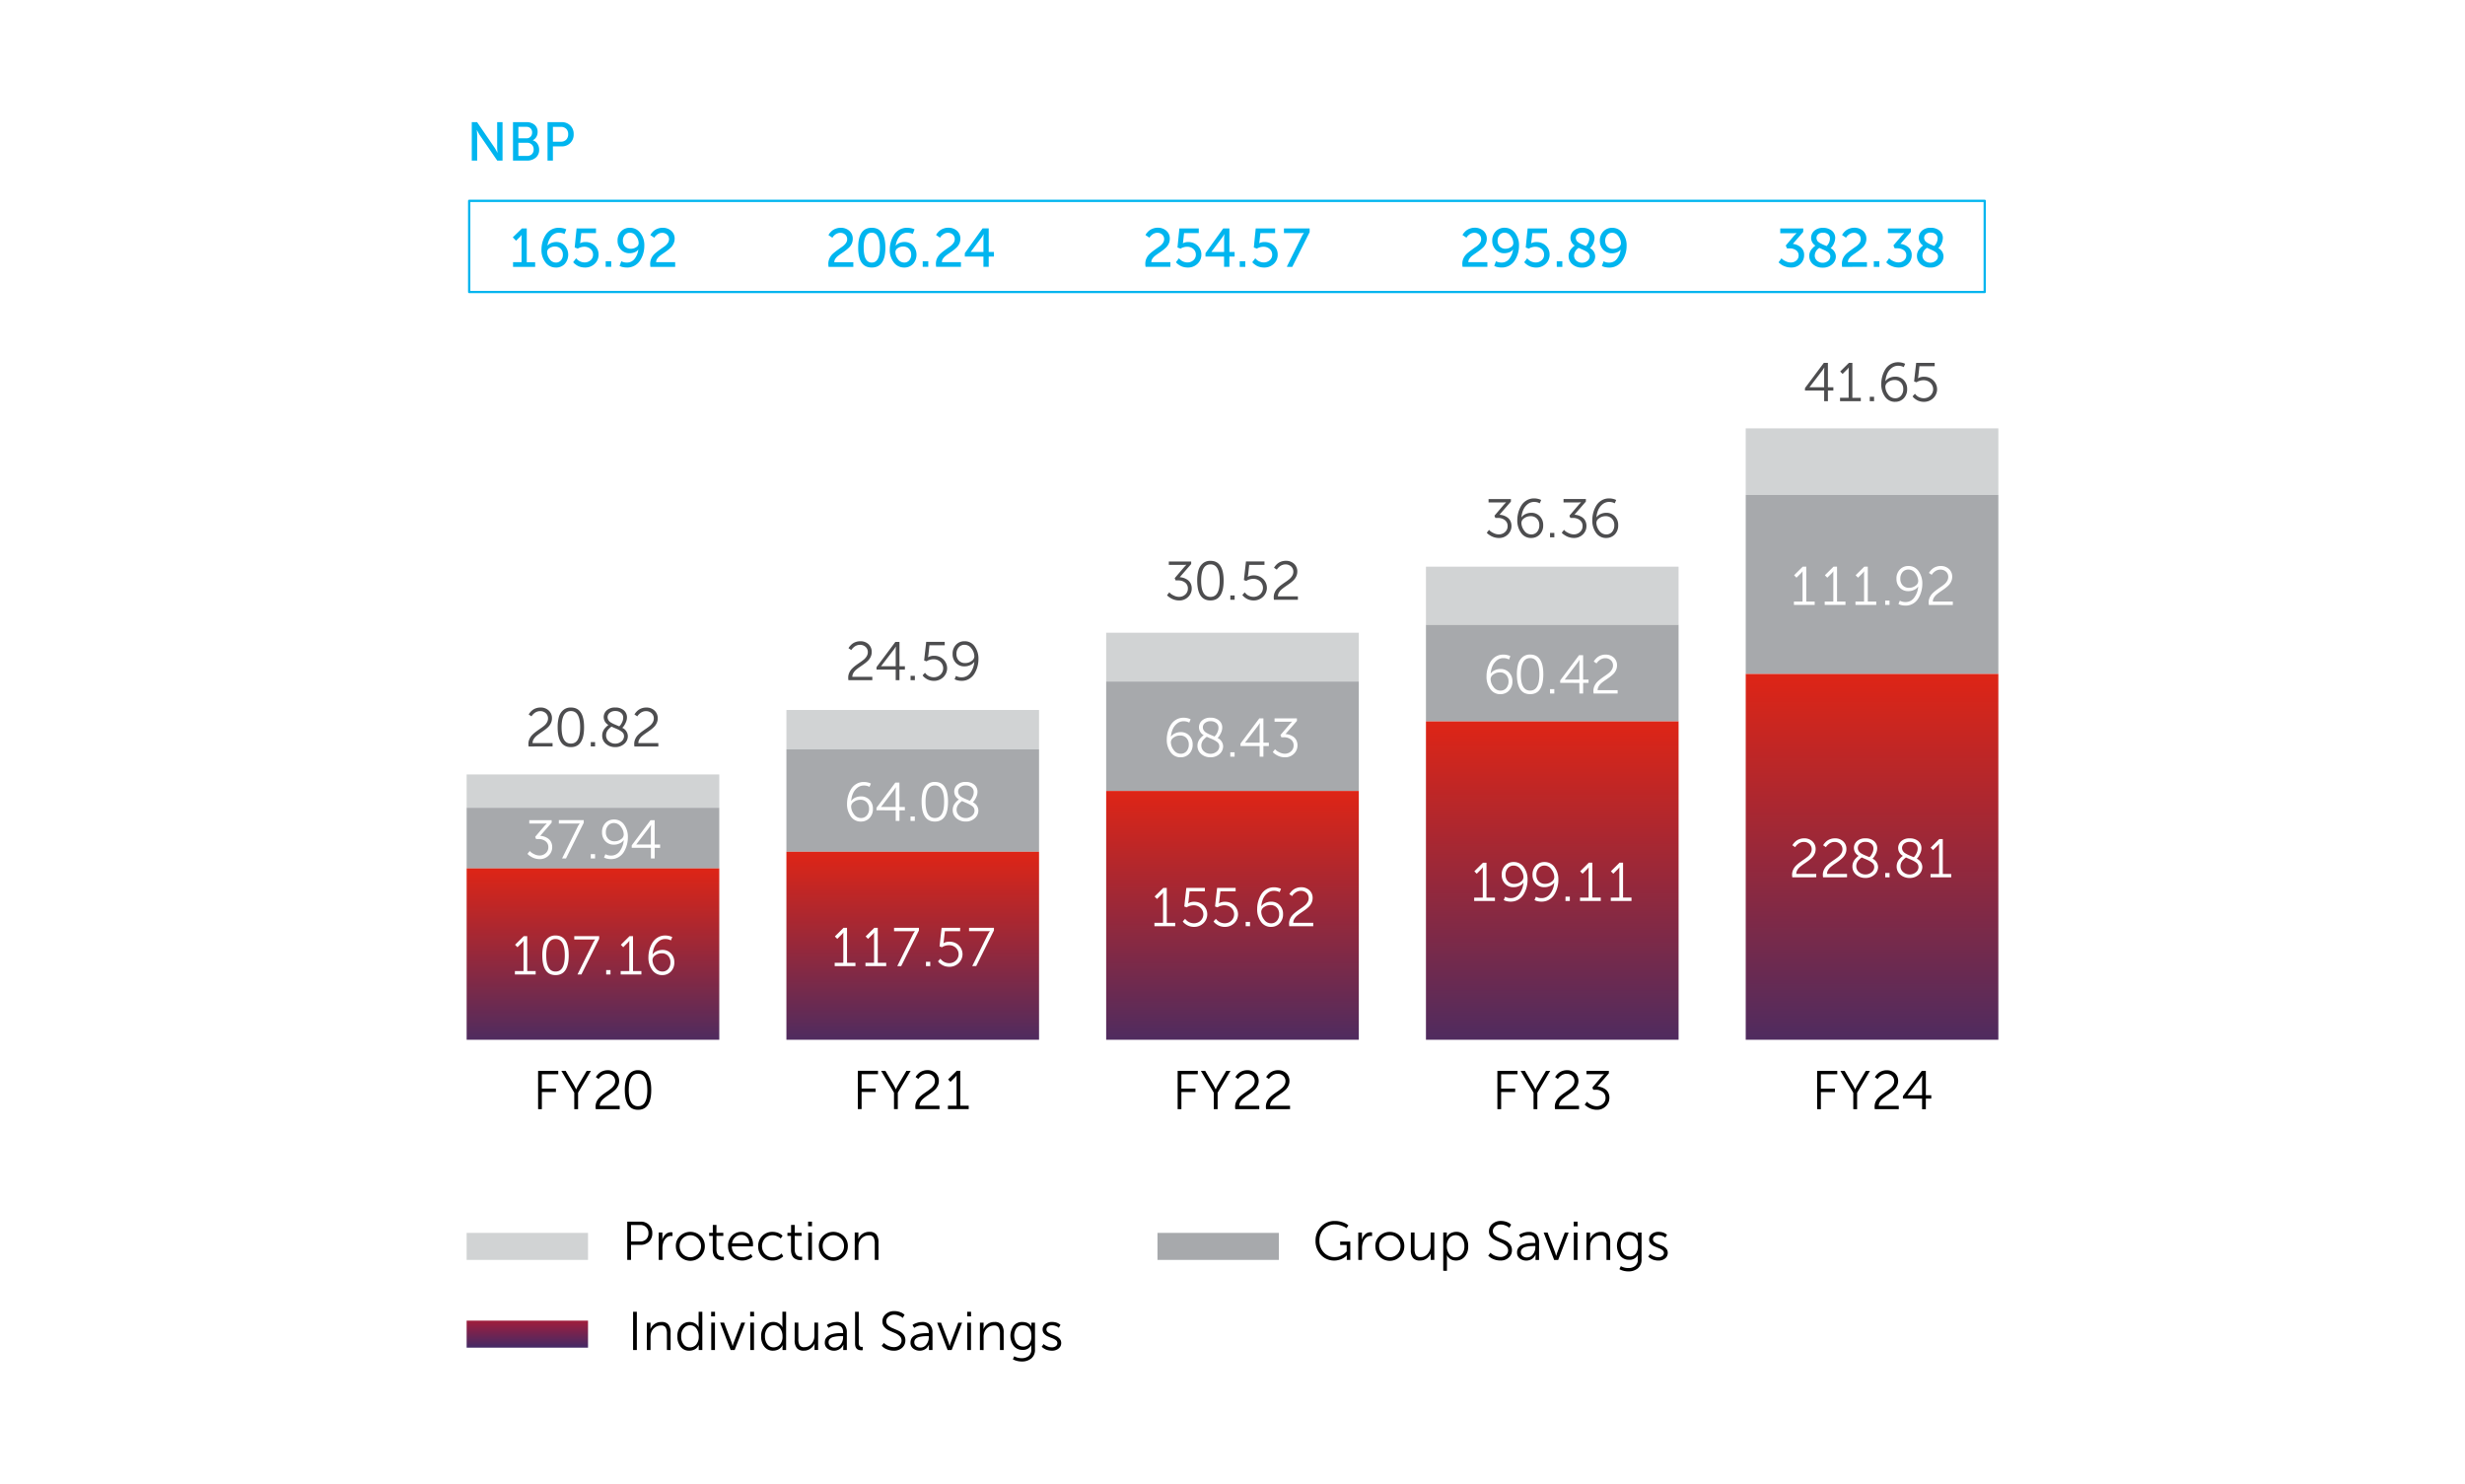
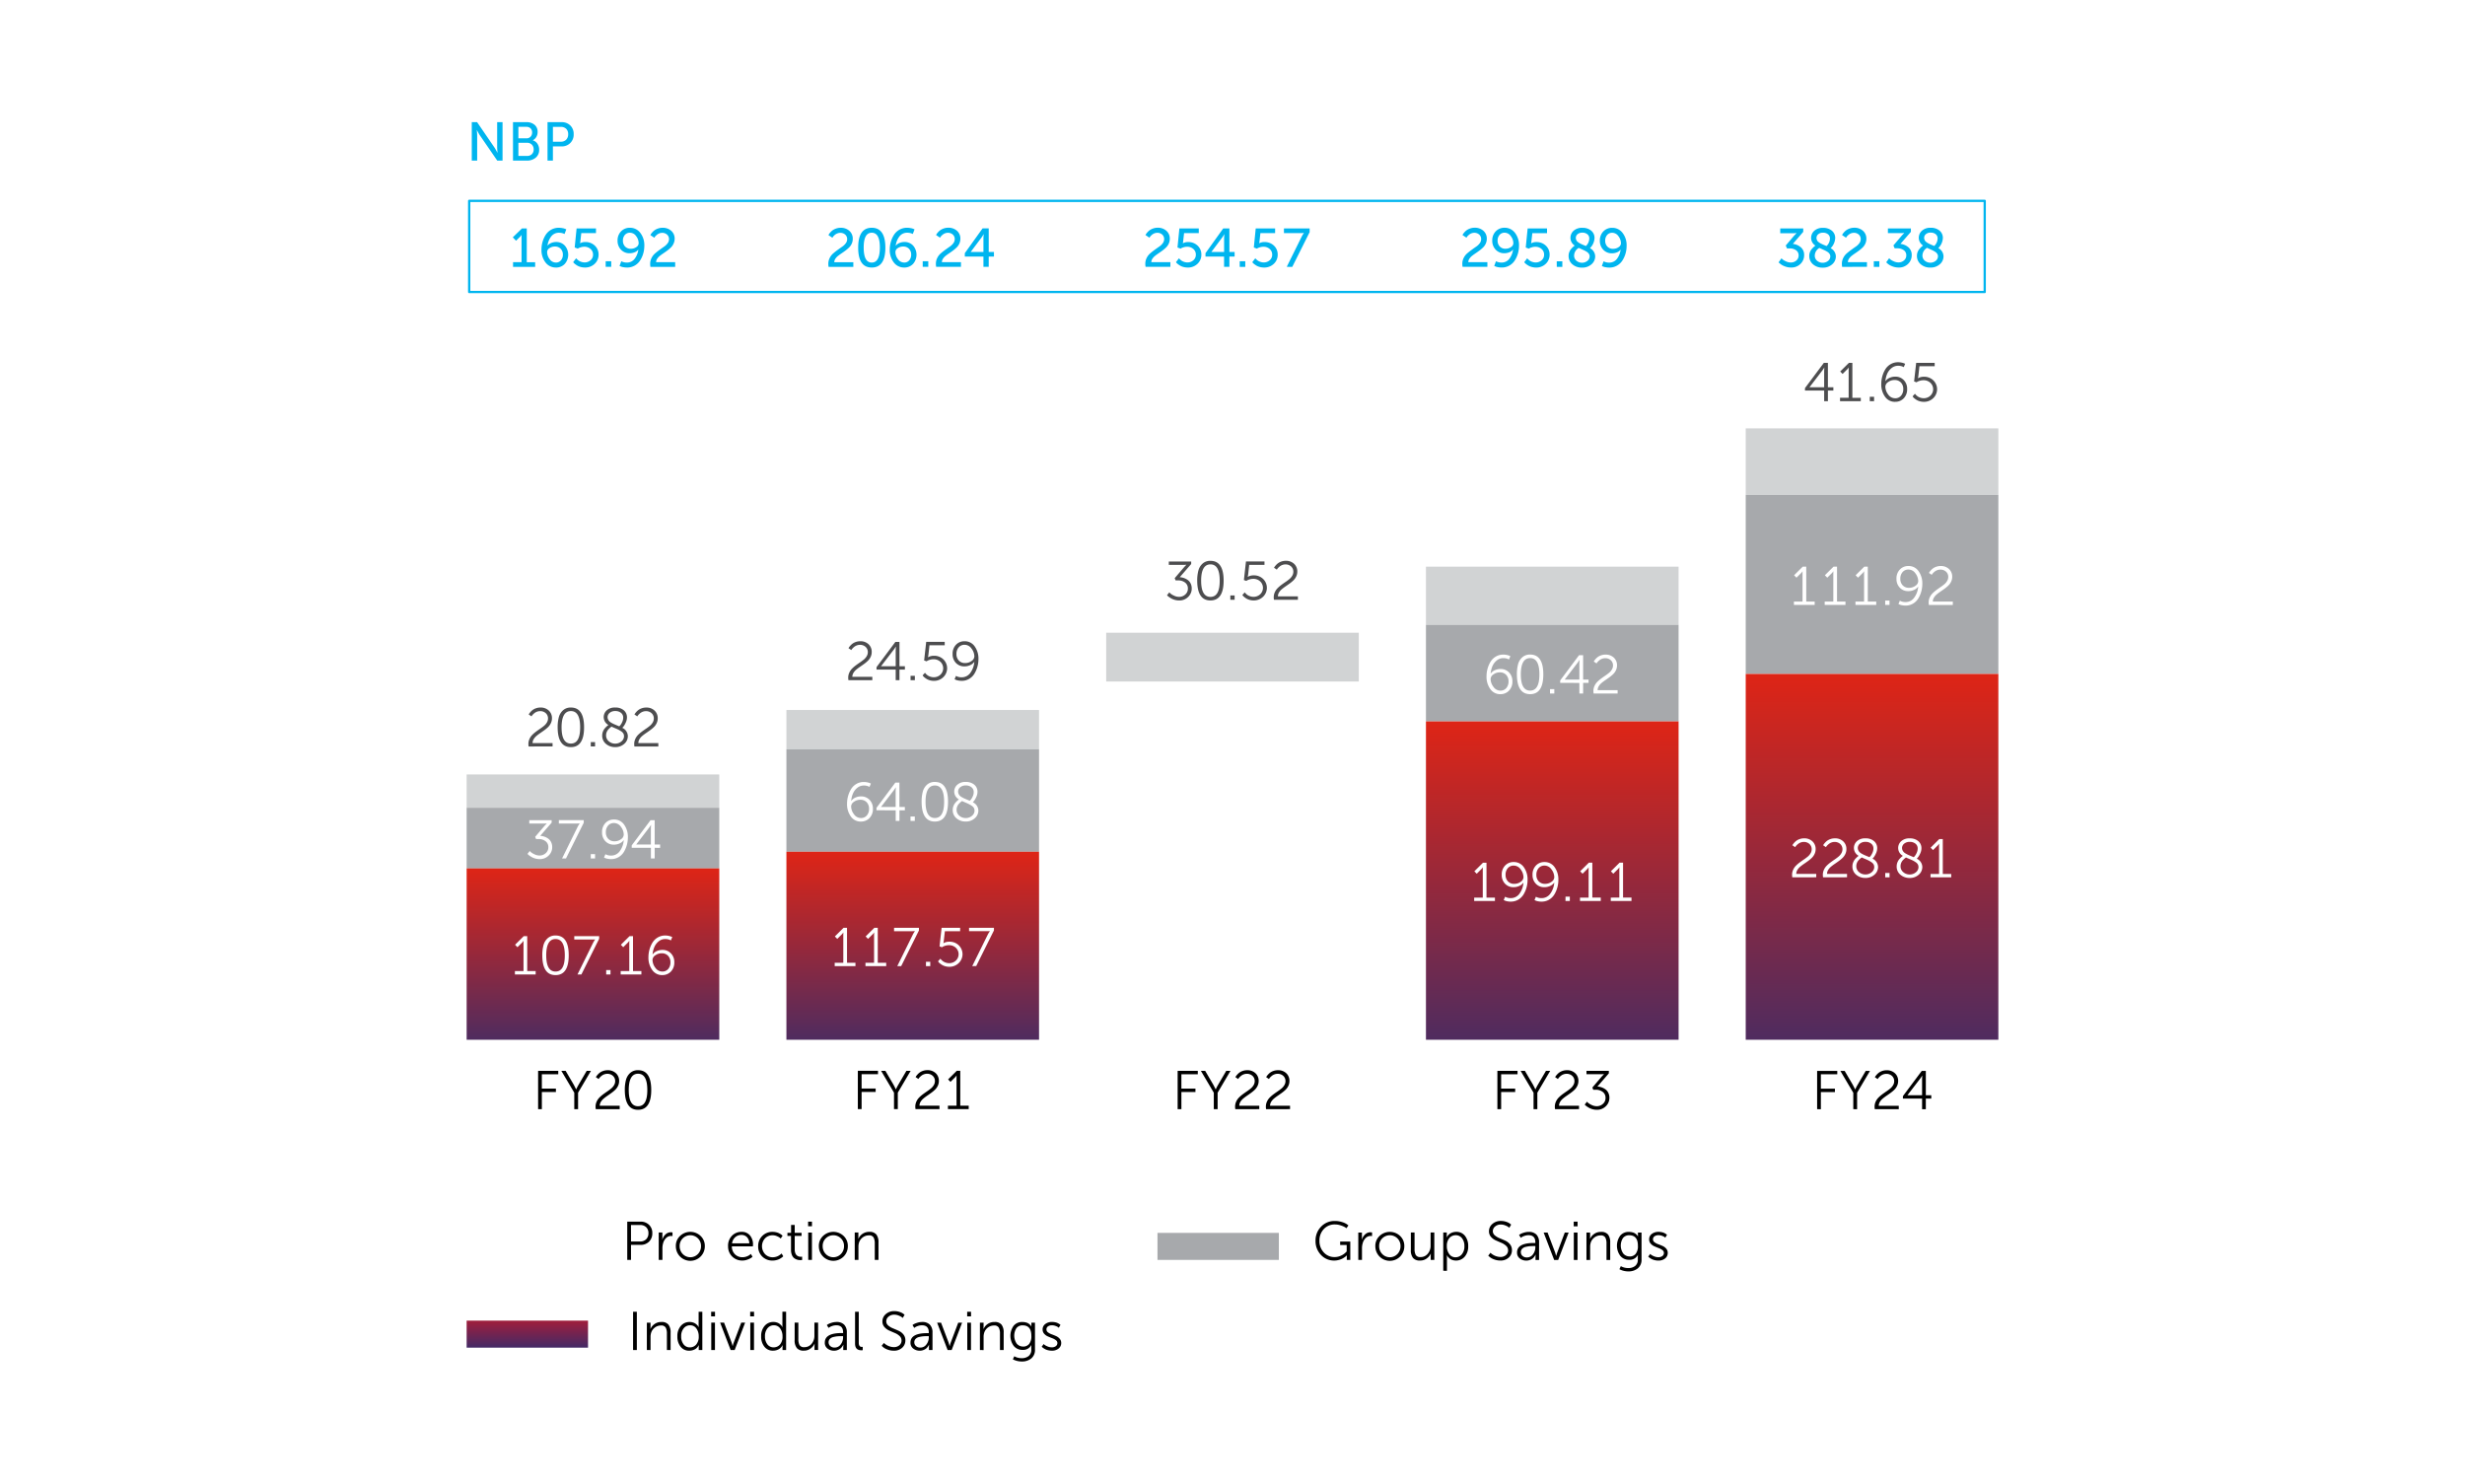
<svg xmlns="http://www.w3.org/2000/svg" width="540" height="325" viewBox="0 0 540 325">
  <defs>
    <linearGradient id="linear-gradient" x1="0.5" x2="0.5" y2="1.234" gradientUnits="objectBoundingBox">
      <stop offset="0" stop-color="#de2516" />
      <stop offset="1" stop-color="#2e2d70" />
    </linearGradient>
    <linearGradient id="linear-gradient-6" x1="0.5" x2="0.5" y2="1.234" gradientUnits="objectBoundingBox">
      <stop offset="0" stop-color="#a01d3b" />
      <stop offset="1" stop-color="#2e2d70" />
    </linearGradient>
    <clipPath id="clip-path">
      <rect id="Rectangle_68916" data-name="Rectangle 68916" width="55.345" height="37.532" stroke="rgba(0,0,0,0)" stroke-width="1" fill="url(#linear-gradient)" />
    </clipPath>
    <clipPath id="clip-path-2">
      <rect id="Rectangle_68920" data-name="Rectangle 68920" width="55.345" height="41.179" stroke="rgba(0,0,0,0)" stroke-width="1" fill="url(#linear-gradient)" />
    </clipPath>
    <clipPath id="clip-path-3">
-       <rect id="Rectangle_68924" data-name="Rectangle 68924" width="55.345" height="54.505" stroke="rgba(0,0,0,0)" stroke-width="1" fill="url(#linear-gradient)" />
-     </clipPath>
+       </clipPath>
    <clipPath id="clip-path-4">
      <rect id="Rectangle_68928" data-name="Rectangle 68928" width="55.345" height="69.736" stroke="rgba(0,0,0,0)" stroke-width="1" fill="url(#linear-gradient)" />
    </clipPath>
    <clipPath id="clip-path-5">
      <rect id="Rectangle_68932" data-name="Rectangle 68932" width="55.345" height="80.14" stroke="rgba(0,0,0,0)" stroke-width="1" fill="url(#linear-gradient)" />
    </clipPath>
    <clipPath id="clip-path-6">
      <rect id="Rectangle_68934" data-name="Rectangle 68934" width="335.55" height="271.482" fill="none" />
    </clipPath>
    <clipPath id="clip-path-7">
      <rect id="Rectangle_68936" data-name="Rectangle 68936" width="26.592" height="5.919" stroke="rgba(0,0,0,0)" stroke-width="1" fill="url(#linear-gradient-6)" />
    </clipPath>
  </defs>
  <g id="Group_156194" data-name="Group 156194" transform="translate(1046 -12235)">
    <path id="Path_4292" data-name="Path 4292" d="M0,0H540V325H0Z" transform="translate(-1046 12235)" fill="#fff" />
    <g id="Group_155581" data-name="Group 155581" transform="translate(-943.775 12261.759)">
      <rect id="Rectangle_68913" data-name="Rectangle 68913" width="55.345" height="7.294" transform="translate(0 142.889)" fill="#d1d3d4" />
      <rect id="Rectangle_68914" data-name="Rectangle 68914" width="55.345" height="13.288" transform="translate(0 150.182)" fill="#a7a9ac" />
      <g id="Group_155566" data-name="Group 155566" transform="translate(0 163.471)">
        <g id="Group_155565" data-name="Group 155565" clip-path="url(#clip-path)">
          <rect id="Rectangle_68915" data-name="Rectangle 68915" width="55.345" height="37.532" stroke="rgba(0,0,0,0)" stroke-width="1" fill="url(#linear-gradient)" />
        </g>
      </g>
      <rect id="Rectangle_68917" data-name="Rectangle 68917" width="55.345" height="8.612" transform="translate(70.051 128.768)" fill="#d1d3d4" />
      <rect id="Rectangle_68918" data-name="Rectangle 68918" width="55.345" height="22.443" transform="translate(70.051 137.38)" fill="#a7a9ac" />
      <g id="Group_155568" data-name="Group 155568" transform="translate(70.051 159.825)">
        <g id="Group_155567" data-name="Group 155567" clip-path="url(#clip-path-2)">
          <rect id="Rectangle_68919" data-name="Rectangle 68919" width="55.345" height="41.179" transform="translate(0 0)" stroke="rgba(0,0,0,0)" stroke-width="1" fill="url(#linear-gradient)" />
        </g>
      </g>
      <rect id="Rectangle_68921" data-name="Rectangle 68921" width="55.345" height="10.69" transform="translate(140.102 111.841)" fill="#d1d3d4" />
-       <rect id="Rectangle_68922" data-name="Rectangle 68922" width="55.345" height="23.967" transform="translate(140.102 122.531)" fill="#a7a9ac" />
      <g id="Group_155570" data-name="Group 155570" transform="translate(140.102 146.498)">
        <g id="Group_155569" data-name="Group 155569" clip-path="url(#clip-path-3)">
          <rect id="Rectangle_68923" data-name="Rectangle 68923" width="55.345" height="54.505" transform="translate(0 0)" stroke="rgba(0,0,0,0)" stroke-width="1" fill="url(#linear-gradient)" />
        </g>
      </g>
      <rect id="Rectangle_68925" data-name="Rectangle 68925" width="55.345" height="12.735" transform="translate(210.153 97.369)" fill="#d1d3d4" />
      <rect id="Rectangle_68926" data-name="Rectangle 68926" width="55.345" height="21.162" transform="translate(210.153 110.104)" fill="#a7a9ac" />
      <g id="Group_155572" data-name="Group 155572" transform="translate(210.153 131.266)">
        <g id="Group_155571" data-name="Group 155571" clip-path="url(#clip-path-4)">
          <rect id="Rectangle_68927" data-name="Rectangle 68927" width="55.345" height="69.736" transform="translate(0 0)" stroke="rgba(0,0,0,0)" stroke-width="1" fill="url(#linear-gradient)" />
        </g>
      </g>
      <rect id="Rectangle_68929" data-name="Rectangle 68929" width="55.345" height="14.588" transform="translate(280.205 67.076)" fill="#d1d3d4" />
      <rect id="Rectangle_68930" data-name="Rectangle 68930" width="55.345" height="39.2" transform="translate(280.205 81.664)" fill="#a7a9ac" />
      <g id="Group_155574" data-name="Group 155574" transform="translate(280.205 120.864)">
        <g id="Group_155573" data-name="Group 155573" clip-path="url(#clip-path-5)">
          <rect id="Rectangle_68931" data-name="Rectangle 68931" width="55.345" height="80.14" transform="translate(0 0)" stroke="rgba(0,0,0,0)" stroke-width="1" fill="url(#linear-gradient)" />
        </g>
      </g>
      <g id="Group_155576" data-name="Group 155576">
        <g id="Group_155575" data-name="Group 155575" clip-path="url(#clip-path-6)">
          <path id="Path_4369" data-name="Path 4369" d="M124.7,165.731a4.261,4.261,0,0,1,1.211-3.078,4.02,4.02,0,0,1,3.012-1.253,5.131,5.131,0,0,1,1.6.245,3.732,3.732,0,0,1,1.056.483l.322.251-.441.62a2.788,2.788,0,0,0-.316-.233,4.767,4.767,0,0,0-.859-.37,3.923,3.923,0,0,0-1.33-.233,3.2,3.2,0,0,0-2.452,1.02,3.582,3.582,0,0,0-.948,2.535,3.629,3.629,0,0,0,.948,2.571,3.113,3.113,0,0,0,2.38,1.02,3.192,3.192,0,0,0,1.384-.31,3.29,3.29,0,0,0,.954-.62l.3-.3v-1.42H130.09v-.74h2.219v4.009h-.764V169.3l.012-.358h-.024a1.323,1.323,0,0,1-.113.125,3.416,3.416,0,0,1-.34.268,4.182,4.182,0,0,1-.555.34,3.9,3.9,0,0,1-.764.274,3.722,3.722,0,0,1-.96.125,3.879,3.879,0,0,1-2.917-1.241,4.309,4.309,0,0,1-1.187-3.1m9.366,4.2v-6h.8v1.062l-.024.477h.024a2.535,2.535,0,0,1,.722-1.157,1.709,1.709,0,0,1,1.175-.441l.322.036v.8a1.763,1.763,0,0,0-.3-.024,1.529,1.529,0,0,0-1.08.43,2.446,2.446,0,0,0-.662,1.121,3.9,3.9,0,0,0-.167,1.169v2.529Zm3.734-3.03a2.966,2.966,0,0,1,.925-2.219,3.274,3.274,0,0,1,4.5,0,2.966,2.966,0,0,1,.925,2.219,3.174,3.174,0,1,1-6.347,0m.835,0a2.41,2.41,0,0,0,.68,1.742,2.305,2.305,0,0,0,3.317,0,2.41,2.41,0,0,0,.68-1.742,2.3,2.3,0,0,0-.68-1.694,2.362,2.362,0,0,0-3.317,0,2.3,2.3,0,0,0-.68,1.694m6.944.847v-3.818h.811v3.6a2.745,2.745,0,0,0,.257,1.312,1.085,1.085,0,0,0,1.044.465,1.985,1.985,0,0,0,1.6-.74,2.672,2.672,0,0,0,.614-1.766v-2.875h.811v6h-.787v-.895l.024-.477h-.024a2.615,2.615,0,0,1-.841,1.032,2.367,2.367,0,0,1-1.509.483,1.879,1.879,0,0,1-1.527-.573,2.7,2.7,0,0,1-.477-1.754m7.1,4.569v-8.387h.776v.585l-.024.465h.024c.016-.031.037-.076.066-.131a1.968,1.968,0,0,1,.209-.286,2.021,2.021,0,0,1,.382-.358,2.344,2.344,0,0,1,.6-.286,2.507,2.507,0,0,1,.823-.131,2.33,2.33,0,0,1,1.9.871,3.5,3.5,0,0,1,.71,2.279,3.343,3.343,0,0,1-.752,2.273,2.442,2.442,0,0,1-1.933.865,2.359,2.359,0,0,1-.758-.119,1.821,1.821,0,0,1-.561-.286,3.361,3.361,0,0,1-.364-.334,1.385,1.385,0,0,1-.215-.286l-.072-.119h-.024a4.735,4.735,0,0,1,.024.525v2.863Zm.787-5.369a2.843,2.843,0,0,0,.513,1.688,1.621,1.621,0,0,0,1.4.722,1.735,1.735,0,0,0,1.378-.656,2.645,2.645,0,0,0,.555-1.766,2.722,2.722,0,0,0-.525-1.754,1.675,1.675,0,0,0-1.372-.656,1.808,1.808,0,0,0-1.384.608,2.59,2.59,0,0,0-.561,1.813M162.529,169l.489-.632.1.1a2.487,2.487,0,0,0,.286.221,3.592,3.592,0,0,0,.459.274,3.41,3.41,0,0,0,.608.221,2.807,2.807,0,0,0,.74.1,1.791,1.791,0,0,0,1.193-.4,1.312,1.312,0,0,0,.477-1.056,1.3,1.3,0,0,0-.43-.978,3.434,3.434,0,0,0-1.044-.662q-.615-.257-1.235-.537a2.977,2.977,0,0,1-1.05-.781,1.806,1.806,0,0,1-.429-1.217,2.063,2.063,0,0,1,.74-1.593,2.7,2.7,0,0,1,1.873-.662,3.507,3.507,0,0,1,1.205.2,2.7,2.7,0,0,1,.8.406l.239.2-.406.692a2.524,2.524,0,0,0-.239-.2,3.209,3.209,0,0,0-.632-.316,2.511,2.511,0,0,0-.966-.2,1.867,1.867,0,0,0-1.271.43,1.306,1.306,0,0,0-.5,1.014,1.182,1.182,0,0,0,.43.925,3.672,3.672,0,0,0,1.044.626q.615.251,1.235.531a2.854,2.854,0,0,1,1.05.805,1.97,1.97,0,0,1,.429,1.289,2.13,2.13,0,0,1-.692,1.617,2.589,2.589,0,0,1-1.849.65,3.76,3.76,0,0,1-1.426-.268,3.059,3.059,0,0,1-.948-.543Zm6.311-.7q0-2.076,3.675-2.076h.334v-.155q0-1.55-1.491-1.551a2.684,2.684,0,0,0-.865.143,2.56,2.56,0,0,0-.626.286l-.2.143-.382-.62a2.736,2.736,0,0,1,.257-.185,3.8,3.8,0,0,1,.728-.3,3.525,3.525,0,0,1,1.151-.191,2.227,2.227,0,0,1,1.664.591,2.346,2.346,0,0,1,.579,1.712v3.842h-.775v-.656l.024-.5h-.024c-.016.031-.037.078-.066.137a2.308,2.308,0,0,1-.209.316,2.146,2.146,0,0,1-.376.394,2.2,2.2,0,0,1-.573.31,2.115,2.115,0,0,1-.781.143,2.289,2.289,0,0,1-1.432-.465,1.555,1.555,0,0,1-.608-1.312m.835-.048a1.071,1.071,0,0,0,.352.793,1.356,1.356,0,0,0,.984.34,1.579,1.579,0,0,0,1.324-.692,2.524,2.524,0,0,0,.513-1.539v-.262H172.5q-.5,0-.865.03a6.189,6.189,0,0,0-.877.149,1.572,1.572,0,0,0-.8.418,1.057,1.057,0,0,0-.286.764m7.3,1.682-2.3-6h.859l1.67,4.4.2.716h.024a5.752,5.752,0,0,1,.215-.716l1.658-4.4h.847l-2.291,6Zm4.283-8.387h.847v1.014h-.847Zm.024,2.386h.811v6h-.811Zm2.768,6v-6h.8v.895l-.024.477h.024a2.508,2.508,0,0,1,.835-1.032,2.467,2.467,0,0,1,1.563-.483,1.855,1.855,0,0,1,1.539.585,2.758,2.758,0,0,1,.465,1.742v3.818h-.811v-3.6a2.745,2.745,0,0,0-.257-1.312,1.085,1.085,0,0,0-1.044-.465,2.181,2.181,0,0,0-1.372.471,2.25,2.25,0,0,0-.811,1.223,2.968,2.968,0,0,0-.1.811v2.875Zm7.528,1.36a3.239,3.239,0,0,0,1.623.418,2.356,2.356,0,0,0,1.521-.465,1.711,1.711,0,0,0,.579-1.42v-.549l.024-.429H195.3a1.977,1.977,0,0,1-1.9,1.05,2.424,2.424,0,0,1-1.939-.859,3.748,3.748,0,0,1-.03-4.414,2.356,2.356,0,0,1,1.9-.835,3.083,3.083,0,0,1,.811.1,1.817,1.817,0,0,1,.579.251,2.536,2.536,0,0,1,.352.3,1.1,1.1,0,0,1,.191.245l.048.107h.024a1.372,1.372,0,0,1-.012-.2v-.656h.787v5.858a2.384,2.384,0,0,1-.829,1.992,3.2,3.2,0,0,1-2.046.656,4.262,4.262,0,0,1-1.969-.477Zm1.957-2.124a1.639,1.639,0,0,0,1.283-.555,2.664,2.664,0,0,0,.5-1.8q0-2.291-1.9-2.291a1.657,1.657,0,0,0-1.36.6,3.065,3.065,0,0,0,.048,3.394,1.769,1.769,0,0,0,1.432.644m4.044.036.441-.585a1.856,1.856,0,0,0,.215.2,2.971,2.971,0,0,0,.608.322,2.386,2.386,0,0,0,.966.2,1.428,1.428,0,0,0,.859-.251.817.817,0,0,0,.346-.7.758.758,0,0,0-.334-.614,3.119,3.119,0,0,0-.805-.435q-.472-.179-.948-.388a2.262,2.262,0,0,1-.811-.591,1.351,1.351,0,0,1-.334-.919,1.428,1.428,0,0,1,.6-1.217,2.383,2.383,0,0,1,1.456-.441,3.343,3.343,0,0,1,.674.066,2.444,2.444,0,0,1,.525.161,2.9,2.9,0,0,1,.364.2,2.494,2.494,0,0,1,.227.161l.06.072-.37.62a1.972,1.972,0,0,0-.173-.149,2.389,2.389,0,0,0-.5-.245,2.222,2.222,0,0,0-.829-.155,1.485,1.485,0,0,0-.847.233.784.784,0,0,0-.346.7.758.758,0,0,0,.334.614,2.976,2.976,0,0,0,.811.43c.318.115.634.243.948.382a2.267,2.267,0,0,1,.805.591,1.368,1.368,0,0,1,.334.931,1.5,1.5,0,0,1-.573,1.211,2.25,2.25,0,0,1-1.479.471,3.445,3.445,0,0,1-.787-.089,2.769,2.769,0,0,1-.626-.215,3.858,3.858,0,0,1-.435-.257,2.167,2.167,0,0,1-.286-.227Z" transform="translate(61.268 79.301)" />
          <rect id="Rectangle_68933" data-name="Rectangle 68933" width="26.592" height="5.919" transform="translate(151.341 243.313)" fill="#a7a9ac" />
        </g>
      </g>
      <g id="Group_155578" data-name="Group 155578" transform="translate(0 262.53)">
        <g id="Group_155577" data-name="Group 155577" clip-path="url(#clip-path-7)">
          <rect id="Rectangle_68935" data-name="Rectangle 68935" width="26.592" height="5.919" stroke="rgba(0,0,0,0)" stroke-width="1" fill="url(#linear-gradient-6)" />
        </g>
      </g>
      <g id="Group_155580" data-name="Group 155580">
        <g id="Group_155579" data-name="Group 155579" clip-path="url(#clip-path-6)">
          <path id="Path_4370" data-name="Path 4370" d="M24.45,174.783h.823v8.387H24.45Zm3.018,8.387v-6h.8v.895l-.024.477h.024a2.5,2.5,0,0,1,.835-1.032,2.464,2.464,0,0,1,1.563-.483,1.855,1.855,0,0,1,1.539.585,2.759,2.759,0,0,1,.465,1.742v3.818h-.811v-3.6a2.763,2.763,0,0,0-.257-1.312,1.085,1.085,0,0,0-1.044-.465,2.178,2.178,0,0,0-1.372.471,2.242,2.242,0,0,0-.811,1.223,2.967,2.967,0,0,0-.1.811v2.875Zm9.294.143a2.328,2.328,0,0,1-1.9-.871,3.488,3.488,0,0,1-.71-2.279,3.343,3.343,0,0,1,.752-2.273,2.454,2.454,0,0,1,1.945-.865,2.364,2.364,0,0,1,.758.119,1.943,1.943,0,0,1,.561.28,3.047,3.047,0,0,1,.364.328,1.384,1.384,0,0,1,.215.286l.06.119h.024a3.8,3.8,0,0,1-.024-.453v-2.923h.811v8.387h-.787v-.632l.024-.43h-.024c-.016.031-.039.076-.066.131a2.23,2.23,0,0,1-.209.292,1.961,1.961,0,0,1-.382.364,2.369,2.369,0,0,1-.591.286,2.453,2.453,0,0,1-.817.131m.155-5.56a1.735,1.735,0,0,0-1.378.656,2.625,2.625,0,0,0-.555,1.754,2.748,2.748,0,0,0,.525,1.76,1.666,1.666,0,0,0,1.372.662,1.808,1.808,0,0,0,1.384-.608,2.6,2.6,0,0,0,.561-1.813,2.87,2.87,0,0,0-.5-1.7,1.626,1.626,0,0,0-1.408-.71m4.629-2.971h.847V175.8h-.847Zm.024,2.386h.811v6h-.811Zm4.247,6-2.3-6h.859l1.67,4.4.2.716h.024a5.289,5.289,0,0,1,.215-.716l1.658-4.4h.847l-2.291,6Zm4.283-8.387h.847V175.8H50.1Zm.024,2.386h.811v6h-.811Zm4.987,6.144a2.328,2.328,0,0,1-1.9-.871,3.488,3.488,0,0,1-.71-2.279,3.343,3.343,0,0,1,.752-2.273,2.454,2.454,0,0,1,1.945-.865,2.364,2.364,0,0,1,.758.119,1.943,1.943,0,0,1,.561.28,3.046,3.046,0,0,1,.364.328,1.384,1.384,0,0,1,.215.286l.06.119h.024a3.8,3.8,0,0,1-.024-.453v-2.923h.811v8.387h-.787v-.632l.024-.43h-.024c-.016.031-.039.076-.066.131a2.229,2.229,0,0,1-.209.292,1.961,1.961,0,0,1-.382.364,2.368,2.368,0,0,1-.591.286,2.453,2.453,0,0,1-.817.131m.155-5.56a1.735,1.735,0,0,0-1.378.656,2.625,2.625,0,0,0-.555,1.754,2.748,2.748,0,0,0,.525,1.76,1.666,1.666,0,0,0,1.372.662,1.808,1.808,0,0,0,1.384-.608,2.6,2.6,0,0,0,.561-1.813,2.87,2.87,0,0,0-.5-1.7,1.626,1.626,0,0,0-1.408-.71m4.569,3.233v-3.818h.811v3.6a2.745,2.745,0,0,0,.257,1.312,1.083,1.083,0,0,0,1.044.465,1.987,1.987,0,0,0,1.6-.74,2.68,2.68,0,0,0,.614-1.766v-2.875h.811v6h-.787v-.895l.024-.477h-.024a2.642,2.642,0,0,1-.841,1.032,2.367,2.367,0,0,1-1.509.483,1.877,1.877,0,0,1-1.527-.573,2.694,2.694,0,0,1-.477-1.754m6.61.549q0-2.076,3.675-2.076h.334V179.3q0-1.55-1.491-1.551a2.677,2.677,0,0,0-.865.143,2.505,2.505,0,0,0-.626.286l-.2.143-.382-.62a2.546,2.546,0,0,1,.257-.185,3.8,3.8,0,0,1,.728-.3,3.525,3.525,0,0,1,1.151-.191,2.227,2.227,0,0,1,1.664.591,2.352,2.352,0,0,1,.579,1.712v3.842H70.49v-.656l.024-.5H70.49c-.016.031-.039.078-.066.137a2.464,2.464,0,0,1-.209.316,2.146,2.146,0,0,1-.376.394,2.245,2.245,0,0,1-.573.31,2.121,2.121,0,0,1-.781.143,2.289,2.289,0,0,1-1.432-.465,1.555,1.555,0,0,1-.608-1.312m.835-.048a1.066,1.066,0,0,0,.352.793,1.356,1.356,0,0,0,.984.34,1.583,1.583,0,0,0,1.324-.692,2.524,2.524,0,0,0,.513-1.539v-.262h-.346c-.334,0-.623.01-.865.03a6.186,6.186,0,0,0-.877.149,1.565,1.565,0,0,0-.8.418,1.057,1.057,0,0,0-.286.764m7.182,1.73q-1.385,0-1.384-1.467v-6.968h.811v6.789q0,.906.668.907l.2-.012v.728a1.765,1.765,0,0,1-.3.024m4.45-.978.489-.632c.024.024.057.058.1.1a2.489,2.489,0,0,0,.286.221,3.5,3.5,0,0,0,.459.274,3.326,3.326,0,0,0,.608.221,2.8,2.8,0,0,0,.74.1,1.794,1.794,0,0,0,1.193-.4,1.312,1.312,0,0,0,.477-1.056,1.3,1.3,0,0,0-.43-.978,3.453,3.453,0,0,0-1.044-.662q-.615-.257-1.235-.537a2.965,2.965,0,0,1-1.05-.781,1.806,1.806,0,0,1-.43-1.217,2.063,2.063,0,0,1,.74-1.593,2.7,2.7,0,0,1,1.873-.662,3.506,3.506,0,0,1,1.205.2,2.724,2.724,0,0,1,.8.406l.239.2-.406.692a2.737,2.737,0,0,0-.239-.2,3.255,3.255,0,0,0-.632-.316,2.522,2.522,0,0,0-.966-.2,1.868,1.868,0,0,0-1.271.43,1.3,1.3,0,0,0-.5,1.014,1.182,1.182,0,0,0,.429.925,3.672,3.672,0,0,0,1.044.626q.613.251,1.235.531a2.854,2.854,0,0,1,1.05.805,1.97,1.97,0,0,1,.43,1.289,2.13,2.13,0,0,1-.692,1.617,2.591,2.591,0,0,1-1.849.65,3.755,3.755,0,0,1-1.426-.268,3.059,3.059,0,0,1-.948-.543Zm6.311-.7q0-2.076,3.675-2.076h.334V179.3q0-1.55-1.491-1.551a2.677,2.677,0,0,0-.865.143,2.505,2.505,0,0,0-.626.286l-.2.143-.382-.62a2.546,2.546,0,0,1,.257-.185,3.8,3.8,0,0,1,.728-.3,3.525,3.525,0,0,1,1.151-.191,2.227,2.227,0,0,1,1.664.591,2.352,2.352,0,0,1,.579,1.712v3.842h-.775v-.656l.024-.5h-.024c-.016.031-.039.078-.066.137a2.466,2.466,0,0,1-.209.316,2.146,2.146,0,0,1-.376.394,2.245,2.245,0,0,1-.573.31,2.121,2.121,0,0,1-.781.143,2.289,2.289,0,0,1-1.432-.465,1.555,1.555,0,0,1-.608-1.312m.835-.048a1.066,1.066,0,0,0,.352.793,1.356,1.356,0,0,0,.984.34,1.583,1.583,0,0,0,1.324-.692,2.524,2.524,0,0,0,.513-1.539v-.262h-.346c-.334,0-.623.01-.865.03a6.186,6.186,0,0,0-.877.149,1.565,1.565,0,0,0-.8.418,1.056,1.056,0,0,0-.286.764m7.3,1.682-2.3-6h.859l1.67,4.4.2.716h.024a5.755,5.755,0,0,1,.215-.716l1.658-4.4h.847l-2.291,6Zm4.283-8.387h.847V175.8h-.847Zm.024,2.386h.811v6h-.811Zm2.768,6v-6h.8v.895l-.024.477h.024a2.509,2.509,0,0,1,.835-1.032,2.467,2.467,0,0,1,1.563-.483,1.855,1.855,0,0,1,1.539.585,2.759,2.759,0,0,1,.465,1.742v3.818h-.811v-3.6a2.745,2.745,0,0,0-.257-1.312,1.085,1.085,0,0,0-1.044-.465,2.181,2.181,0,0,0-1.372.471,2.25,2.25,0,0,0-.811,1.223,2.967,2.967,0,0,0-.1.811v2.875Zm7.528,1.36a3.239,3.239,0,0,0,1.623.418,2.356,2.356,0,0,0,1.521-.465,1.711,1.711,0,0,0,.579-1.42v-.549l.024-.43h-.024a1.977,1.977,0,0,1-1.9,1.05,2.424,2.424,0,0,1-1.939-.859,3.748,3.748,0,0,1-.03-4.414,2.356,2.356,0,0,1,1.9-.835,3.083,3.083,0,0,1,.811.1,1.816,1.816,0,0,1,.579.251,2.536,2.536,0,0,1,.352.3,1.1,1.1,0,0,1,.191.245l.048.107h.024a1.373,1.373,0,0,1-.012-.2v-.656h.787v5.858a2.384,2.384,0,0,1-.829,1.992,3.2,3.2,0,0,1-2.046.656,4.262,4.262,0,0,1-1.969-.477Zm1.957-2.124a1.639,1.639,0,0,0,1.283-.555,2.664,2.664,0,0,0,.5-1.8q0-2.291-1.9-2.291a1.658,1.658,0,0,0-1.36.6,3.065,3.065,0,0,0,.048,3.394,1.769,1.769,0,0,0,1.432.644m4.044.036.441-.585a1.858,1.858,0,0,0,.215.2,2.97,2.97,0,0,0,.608.322,2.386,2.386,0,0,0,.966.2,1.428,1.428,0,0,0,.859-.251.817.817,0,0,0,.346-.7.758.758,0,0,0-.334-.614,3.118,3.118,0,0,0-.805-.435q-.472-.179-.948-.388a2.262,2.262,0,0,1-.811-.591,1.351,1.351,0,0,1-.334-.919,1.428,1.428,0,0,1,.6-1.217,2.383,2.383,0,0,1,1.456-.441,3.346,3.346,0,0,1,.674.066,2.442,2.442,0,0,1,.525.161,2.9,2.9,0,0,1,.364.2,2.486,2.486,0,0,1,.227.161l.06.072-.37.62a1.967,1.967,0,0,0-.173-.149,2.388,2.388,0,0,0-.5-.245,2.222,2.222,0,0,0-.829-.155,1.485,1.485,0,0,0-.847.233.784.784,0,0,0-.346.7.758.758,0,0,0,.334.614,2.977,2.977,0,0,0,.811.43c.318.115.634.243.948.382a2.267,2.267,0,0,1,.805.591,1.368,1.368,0,0,1,.334.931,1.5,1.5,0,0,1-.573,1.211,2.25,2.25,0,0,1-1.479.471,3.445,3.445,0,0,1-.787-.089,2.766,2.766,0,0,1-.626-.215,3.857,3.857,0,0,1-.435-.257,2.17,2.17,0,0,1-.286-.227Z" transform="translate(12.013 85.807)" />
          <path id="Path_4371" data-name="Path 4371" d="M10.5,147.786V139.4h4.414v.74H11.321v3.15H14.4v.74H11.321v3.758Zm7.922,0v-3.6L15.592,139.4h.943l1.778,3.042.513,1h.024a9.741,9.741,0,0,1,.513-1L21.14,139.4h.931l-2.816,4.784v3.6Zm4.713,0a2.911,2.911,0,0,1-.048-.537,2.629,2.629,0,0,1,.239-1.116,3.067,3.067,0,0,1,.614-.895,7.476,7.476,0,0,1,.835-.716c.306-.227.613-.443.919-.65a10.237,10.237,0,0,0,.835-.626,2.748,2.748,0,0,0,.614-.728,1.693,1.693,0,0,0,.239-.865A1.517,1.517,0,0,0,26.9,140.5a1.762,1.762,0,0,0-1.259-.453,1.868,1.868,0,0,0-.662.119,2,2,0,0,0-.531.286,3.543,3.543,0,0,0-.376.334,1.749,1.749,0,0,0-.233.286l-.072.119-.62-.418.1-.161a3.306,3.306,0,0,1,.286-.364,3.238,3.238,0,0,1,.5-.465,2.7,2.7,0,0,1,.716-.364,2.779,2.779,0,0,1,.948-.161,2.563,2.563,0,0,1,1.861.668,2.244,2.244,0,0,1,.692,1.682,2.478,2.478,0,0,1-.233,1.068,2.912,2.912,0,0,1-.608.859,7.518,7.518,0,0,1-.829.692q-.454.329-.9.632a10.217,10.217,0,0,0-.823.62,2.82,2.82,0,0,0-.614.716,1.632,1.632,0,0,0-.239.853H28.37v.74Zm12.145-4.2q0,4.342-2.887,4.343t-2.9-4.343a8.348,8.348,0,0,1,.257-2.207,3.1,3.1,0,0,1,.925-1.527,2.482,2.482,0,0,1,1.718-.6q2.888,0,2.887,4.331m-4.927,0q0,3.568,2.04,3.567t2.028-3.567q0-3.555-2.028-3.555t-2.04,3.555" transform="translate(5.158 68.421)" />
          <path id="Path_4372" data-name="Path 4372" d="M7.09,128v-.74H8.975v-6.156l.012-.465H8.963a2.033,2.033,0,0,1-.418.5l-.895.895-.525-.537,1.9-1.885h.764v7.648h1.849V128Zm11.788-4.2q0,4.342-2.887,4.343t-2.9-4.343a8.348,8.348,0,0,1,.257-2.207,3.1,3.1,0,0,1,.925-1.527,2.482,2.482,0,0,1,1.718-.6q2.888,0,2.887,4.331m-4.927,0q0,3.568,2.04,3.567t2.028-3.567q0-3.555-2.028-3.555T13.95,123.8M20.8,128l3.388-6.872a3.861,3.861,0,0,1,.215-.394c.079-.127.143-.222.191-.286l.06-.1v-.024a6.045,6.045,0,0,1-.632.024H20.094v-.74h5.452v.573L21.657,128Zm6.287-.954h.943V128h-.943Zm3.174.954v-.74h1.885v-6.156l.012-.465h-.024a2.033,2.033,0,0,1-.418.5l-.895.895L30.3,121.5l1.9-1.885h.764v7.648H34.8V128Zm9.115.143a2.618,2.618,0,0,1-2.2-1.11,4.576,4.576,0,0,1-.835-2.828,6.183,6.183,0,0,1,.221-1.635,5.992,5.992,0,0,1,.644-1.515,3.312,3.312,0,0,1,1.157-1.145,3.17,3.17,0,0,1,1.664-.441,3.492,3.492,0,0,1,.8.089,3.128,3.128,0,0,1,.561.173l.179.084-.31.728a2.428,2.428,0,0,0-1.217-.3,2.241,2.241,0,0,0-1.462.513,3.248,3.248,0,0,0-.943,1.247,5.1,5.1,0,0,0-.388,1.6h.024a2.08,2.08,0,0,1,.883-.71,2.938,2.938,0,0,1,1.241-.268,2.5,2.5,0,0,1,1.879.758,2.689,2.689,0,0,1,.734,1.951,2.78,2.78,0,0,1-.752,2.04,2.537,2.537,0,0,1-1.885.764m-.012-.775a1.644,1.644,0,0,0,1.318-.567,2.154,2.154,0,0,0,.483-1.45,1.994,1.994,0,0,0-.519-1.438,1.816,1.816,0,0,0-1.378-.543,2.307,2.307,0,0,0-1.42.453,1.253,1.253,0,0,0-.608.978,2.862,2.862,0,0,0,.62,1.736,1.828,1.828,0,0,0,1.5.829" transform="translate(3.484 58.701)" fill="#fff" />
          <path id="Path_4373" data-name="Path 4373" d="M8.938,109.96l.5-.632c.064.072.155.163.274.274a3.41,3.41,0,0,0,.74.441,2.551,2.551,0,0,0,1.133.274,1.956,1.956,0,0,0,1.348-.513,1.669,1.669,0,0,0,.573-1.3,1.565,1.565,0,0,0-.614-1.318,2.384,2.384,0,0,0-1.5-.471h-.573l-.2-.489,2.1-2.458.441-.465v-.024a4.9,4.9,0,0,1-.68.036H9.332v-.74h4.9v.549l-2.505,2.887a3.432,3.432,0,0,1,.865.161,3.364,3.364,0,0,1,.835.412,2.029,2.029,0,0,1,.668.764,2.4,2.4,0,0,1,.257,1.133,2.5,2.5,0,0,1-.787,1.855,2.7,2.7,0,0,1-1.969.77,3.478,3.478,0,0,1-.907-.119,3.358,3.358,0,0,1-.746-.286,5.965,5.965,0,0,1-.543-.334,2.139,2.139,0,0,1-.346-.286Zm7.576,1L19.9,104.09a3.862,3.862,0,0,1,.215-.394c.079-.127.143-.222.191-.286l.06-.1v-.024a6.056,6.056,0,0,1-.632.024H15.81v-.74h5.452v.573l-3.889,7.815Zm6.287-.954h.943v.954H22.8Zm4.438,1.1a3.791,3.791,0,0,1-.793-.084,2.288,2.288,0,0,1-.567-.179l-.179-.084.31-.728a2.428,2.428,0,0,0,1.217.3,2.288,2.288,0,0,0,1.951-1,4.72,4.72,0,0,0,.853-2.368h-.024a2.175,2.175,0,0,1-.895.71,2.938,2.938,0,0,1-1.241.268A2.48,2.48,0,0,1,26,107.186a2.7,2.7,0,0,1-.728-1.951,2.8,2.8,0,0,1,.746-2.04,2.517,2.517,0,0,1,1.879-.764,2.618,2.618,0,0,1,2.2,1.11,4.576,4.576,0,0,1,.835,2.828,6.172,6.172,0,0,1-.865,3.144,3.3,3.3,0,0,1-1.157,1.151,3.17,3.17,0,0,1-1.664.441M28,107.2a2.3,2.3,0,0,0,1.426-.453,1.256,1.256,0,0,0,.6-.978,2.862,2.862,0,0,0-.62-1.736,1.828,1.828,0,0,0-1.5-.829,1.644,1.644,0,0,0-1.318.567,2.154,2.154,0,0,0-.483,1.45,1.994,1.994,0,0,0,.519,1.438A1.816,1.816,0,0,0,28,107.2m3.77,1.432V108.1l4.128-5.524H36.8v5.333h1.193v.728H36.8v2.326h-.823v-2.326Zm1-.728h3.2V104.4l.036-.787h-.024a5.8,5.8,0,0,1-.418.632l-2.792,3.639Z" transform="translate(4.392 50.328)" fill="#fff" />
          <path id="Path_4374" data-name="Path 4374" d="M9.122,94.514a2.911,2.911,0,0,1-.048-.537,2.629,2.629,0,0,1,.239-1.116,3.067,3.067,0,0,1,.614-.895,7.472,7.472,0,0,1,.835-.716c.306-.227.613-.443.919-.65a10.237,10.237,0,0,0,.835-.626,2.748,2.748,0,0,0,.614-.728,1.693,1.693,0,0,0,.239-.865,1.517,1.517,0,0,0-.483-1.157,1.762,1.762,0,0,0-1.259-.453,1.867,1.867,0,0,0-.662.119,2,2,0,0,0-.531.286,3.543,3.543,0,0,0-.376.334,1.748,1.748,0,0,0-.233.286l-.072.119-.62-.418.1-.161a3.3,3.3,0,0,1,.286-.364,3.237,3.237,0,0,1,.5-.465,2.7,2.7,0,0,1,.716-.364,2.779,2.779,0,0,1,.948-.161,2.563,2.563,0,0,1,1.861.668,2.243,2.243,0,0,1,.692,1.682A2.478,2.478,0,0,1,14,89.4a2.912,2.912,0,0,1-.608.859,7.516,7.516,0,0,1-.829.692q-.454.329-.9.632a10.217,10.217,0,0,0-.823.62,2.82,2.82,0,0,0-.614.716,1.632,1.632,0,0,0-.239.853h4.379v.74Zm12.145-4.2q0,4.342-2.887,4.343t-2.9-4.343a8.348,8.348,0,0,1,.257-2.207,3.1,3.1,0,0,1,.925-1.527,2.482,2.482,0,0,1,1.718-.6q2.888,0,2.887,4.331m-4.927,0q0,3.568,2.04,3.567t2.028-3.567q0-3.555-2.028-3.555t-2.04,3.555m6.395,3.245h.943v.954h-.943ZM25.24,92.1a2.3,2.3,0,0,1,.179-.895,2.452,2.452,0,0,1,.447-.722,5.763,5.763,0,0,1,.441-.441,2.522,2.522,0,0,1,.3-.233,1.97,1.97,0,0,1-.376-3.209,2.628,2.628,0,0,1,1.867-.62,2.773,2.773,0,0,1,1.867.6,1.983,1.983,0,0,1,.7,1.587,2.623,2.623,0,0,1-.262,1.1,4.292,4.292,0,0,1-.441.793,4.364,4.364,0,0,1-.322.37,2.048,2.048,0,0,1,1.217,1.8,2.215,2.215,0,0,1-.793,1.712,2.873,2.873,0,0,1-1.986.71,3.019,3.019,0,0,1-2.01-.7A2.3,2.3,0,0,1,25.24,92.1m4.772.119a1.069,1.069,0,0,0-.149-.561,1.507,1.507,0,0,0-.471-.465,5.923,5.923,0,0,0-.591-.352c-.179-.091-.435-.207-.77-.346s-.58-.249-.74-.328a2.14,2.14,0,0,0-.3.221,5.012,5.012,0,0,0-.388.376,1.893,1.893,0,0,0-.37.585,1.859,1.859,0,0,0-.143.716,1.647,1.647,0,0,0,.6,1.318,2.088,2.088,0,0,0,1.4.507,2.066,2.066,0,0,0,1.354-.477,1.483,1.483,0,0,0,.579-1.193m-3.6-4.1a1.078,1.078,0,0,0,.119.5,1.6,1.6,0,0,0,.262.382,2.053,2.053,0,0,0,.459.328c.21.119.377.207.5.262s.328.143.614.262l.6.251a2.909,2.909,0,0,0,.3-.334,3.264,3.264,0,0,0,.364-.656,2.2,2.2,0,0,0,.2-.907,1.3,1.3,0,0,0-.483-1.062,1.911,1.911,0,0,0-1.247-.394,1.832,1.832,0,0,0-1.235.394,1.24,1.24,0,0,0-.459.978m5.882,6.395a2.911,2.911,0,0,1-.048-.537,2.629,2.629,0,0,1,.239-1.116,3.067,3.067,0,0,1,.614-.895,7.473,7.473,0,0,1,.835-.716c.306-.227.613-.443.919-.65a10.236,10.236,0,0,0,.835-.626,2.748,2.748,0,0,0,.614-.728,1.693,1.693,0,0,0,.239-.865,1.517,1.517,0,0,0-.483-1.157,1.762,1.762,0,0,0-1.259-.453,1.867,1.867,0,0,0-.662.119,2,2,0,0,0-.531.286,3.543,3.543,0,0,0-.376.334,1.748,1.748,0,0,0-.233.286l-.072.119L32.3,87.5l.1-.161a3.3,3.3,0,0,1,.286-.364,3.237,3.237,0,0,1,.5-.465,2.7,2.7,0,0,1,.716-.364,2.779,2.779,0,0,1,.948-.161,2.563,2.563,0,0,1,1.861.668,2.243,2.243,0,0,1,.692,1.682,2.478,2.478,0,0,1-.233,1.068,2.912,2.912,0,0,1-.608.859,7.517,7.517,0,0,1-.829.692q-.454.329-.9.632a10.217,10.217,0,0,0-.823.62,2.819,2.819,0,0,0-.614.716,1.632,1.632,0,0,0-.239.853h4.379v.74Z" transform="translate(4.458 42.247)" fill="#4d4d4f" />
          <path id="Path_4375" data-name="Path 4375" d="M57.466,147.778v-8.387H61.88v.74H58.289v3.15h3.078v.74H58.289v3.758Zm7.922,0v-3.6l-2.828-4.784H63.5l1.778,3.042.513,1h.024a9.735,9.735,0,0,1,.513-1l1.778-3.042h.931l-2.816,4.784v3.6Zm4.713,0a2.911,2.911,0,0,1-.048-.537,2.629,2.629,0,0,1,.239-1.116,3.067,3.067,0,0,1,.614-.895,7.474,7.474,0,0,1,.835-.716c.306-.227.613-.443.919-.65a10.231,10.231,0,0,0,.835-.626,2.748,2.748,0,0,0,.614-.728,1.693,1.693,0,0,0,.239-.865,1.517,1.517,0,0,0-.483-1.157,1.762,1.762,0,0,0-1.259-.453,1.866,1.866,0,0,0-.662.119,2,2,0,0,0-.531.286,3.543,3.543,0,0,0-.376.334,1.746,1.746,0,0,0-.233.286l-.072.119-.62-.418.1-.161a3.306,3.306,0,0,1,.286-.364,3.237,3.237,0,0,1,.5-.465,2.7,2.7,0,0,1,.716-.364,2.778,2.778,0,0,1,.948-.161,2.563,2.563,0,0,1,1.861.668,2.243,2.243,0,0,1,.692,1.682,2.477,2.477,0,0,1-.233,1.068,2.912,2.912,0,0,1-.608.859,7.518,7.518,0,0,1-.829.692q-.454.329-.9.632a10.216,10.216,0,0,0-.823.62,2.819,2.819,0,0,0-.614.716,1.632,1.632,0,0,0-.239.853h4.379v.74Zm7.1,0v-.74h1.885v-6.156l.012-.465h-.024a2.033,2.033,0,0,1-.418.5l-.895.895-.525-.537,1.9-1.885H79.9v7.648h1.849v.74Z" transform="translate(28.235 68.417)" />
          <path id="Path_4376" data-name="Path 4376" d="M56.1,84.778a2.911,2.911,0,0,1-.048-.537,2.629,2.629,0,0,1,.239-1.116,3.067,3.067,0,0,1,.614-.895,7.473,7.473,0,0,1,.835-.716c.306-.227.613-.443.919-.65a10.232,10.232,0,0,0,.835-.626,2.748,2.748,0,0,0,.614-.728,1.693,1.693,0,0,0,.239-.865,1.517,1.517,0,0,0-.483-1.157,1.762,1.762,0,0,0-1.259-.453,1.867,1.867,0,0,0-.662.119,2,2,0,0,0-.531.286,3.541,3.541,0,0,0-.376.334,1.747,1.747,0,0,0-.233.286l-.072.119-.62-.418.1-.161a3.3,3.3,0,0,1,.286-.364,3.237,3.237,0,0,1,.5-.465,2.7,2.7,0,0,1,.716-.364,2.778,2.778,0,0,1,.948-.161,2.562,2.562,0,0,1,1.861.668A2.243,2.243,0,0,1,61.2,78.6a2.478,2.478,0,0,1-.233,1.068,2.912,2.912,0,0,1-.608.859,7.521,7.521,0,0,1-.829.692q-.454.329-.9.632a10.216,10.216,0,0,0-.823.62,2.82,2.82,0,0,0-.614.716,1.632,1.632,0,0,0-.239.853h4.379v.74Zm6.156-2.326v-.537l4.128-5.524h.895v5.333H68.47v.728H67.277v2.326h-.823V82.452Zm1-.728h3.2V78.217l.036-.787h-.024a5.8,5.8,0,0,1-.418.632L63.256,81.7Zm6.454,2.1h.943v.954h-.943Zm2.637-.1.525-.573c.016.024.04.058.072.1a2.33,2.33,0,0,0,.227.239,2.255,2.255,0,0,0,.382.3,2.506,2.506,0,0,0,.531.233,2.193,2.193,0,0,0,.686.107,2.094,2.094,0,0,0,1.485-.561,1.939,1.939,0,0,0-.006-2.816,2.15,2.15,0,0,0-1.515-.561,2.7,2.7,0,0,0-.775.113,2.6,2.6,0,0,0-.561.221l-.191.119-.525-.191.453-4.068h4.056v.74H73.851l-.239,2.148-.084.477h.024a2.4,2.4,0,0,1,1.277-.322,2.847,2.847,0,0,1,2.07.793,2.7,2.7,0,0,1-.024,3.9,2.893,2.893,0,0,1-2.07.8,3.115,3.115,0,0,1-.889-.125,2.841,2.841,0,0,1-.7-.3,4.514,4.514,0,0,1-.483-.346,1.406,1.406,0,0,1-.292-.3Zm8.542,1.193a3.79,3.79,0,0,1-.793-.084,2.288,2.288,0,0,1-.567-.179l-.179-.084.31-.728a2.428,2.428,0,0,0,1.217.3,2.288,2.288,0,0,0,1.951-1,4.72,4.72,0,0,0,.853-2.368h-.024a2.175,2.175,0,0,1-.895.71,2.938,2.938,0,0,1-1.241.268A2.48,2.48,0,0,1,79.649,81a2.7,2.7,0,0,1-.728-1.951,2.8,2.8,0,0,1,.746-2.04,2.517,2.517,0,0,1,1.879-.764,2.618,2.618,0,0,1,2.2,1.11,4.576,4.576,0,0,1,.835,2.828,6.172,6.172,0,0,1-.865,3.144,3.3,3.3,0,0,1-1.157,1.151,3.17,3.17,0,0,1-1.664.441m.764-3.9a2.3,2.3,0,0,0,1.426-.453,1.256,1.256,0,0,0,.6-.978,2.862,2.862,0,0,0-.62-1.736,1.828,1.828,0,0,0-1.5-.829,1.644,1.644,0,0,0-1.318.567,2.154,2.154,0,0,0-.483,1.45,1.994,1.994,0,0,0,.519,1.438,1.816,1.816,0,0,0,1.378.543" transform="translate(27.539 37.463)" fill="#4d4d4f" />
          <path id="Path_4377" data-name="Path 4377" d="M54.066,126.731v-.74h1.885v-6.156l.012-.465h-.024a2.033,2.033,0,0,1-.418.5l-.895.895-.525-.537,1.9-1.885h.764v7.648h1.849v.74Zm6.741,0v-.74h1.885v-6.156l.012-.465H62.68a2.033,2.033,0,0,1-.418.5l-.895.895-.525-.537,1.9-1.885H63.5v7.648h1.849v.74Zm6.968,0,3.388-6.872a3.862,3.862,0,0,1,.215-.394c.079-.127.143-.222.191-.286l.06-.1v-.024a6.051,6.051,0,0,1-.632.024H67.07v-.74h5.452v.573l-3.889,7.815Zm6.287-.954H75v.954h-.943Zm2.637-.1.525-.573c.016.024.04.058.072.1a2.332,2.332,0,0,0,.227.239,2.255,2.255,0,0,0,.382.3,2.507,2.507,0,0,0,.531.233,2.193,2.193,0,0,0,.686.107,2.094,2.094,0,0,0,1.485-.561,1.939,1.939,0,0,0-.006-2.816,2.15,2.15,0,0,0-1.515-.561,2.7,2.7,0,0,0-.776.113,2.6,2.6,0,0,0-.561.221l-.191.119-.525-.191.453-4.068h4.056v.74H78.2l-.239,2.148-.084.477H77.9a2.4,2.4,0,0,1,1.277-.322,2.847,2.847,0,0,1,2.07.793,2.7,2.7,0,0,1-.024,3.9,2.893,2.893,0,0,1-2.07.8,3.115,3.115,0,0,1-.889-.125,2.841,2.841,0,0,1-.7-.3,4.517,4.517,0,0,1-.483-.346,1.407,1.407,0,0,1-.292-.3Zm7.5,1.05,3.388-6.872a3.86,3.86,0,0,1,.215-.394c.079-.127.143-.222.191-.286l.06-.1v-.024a6.051,6.051,0,0,1-.632.024H83.5v-.74h5.452v.573l-3.889,7.815Z" transform="translate(26.564 58.146)" fill="#fff" />
          <path id="Path_4378" data-name="Path 4378" d="M58.912,105.594a2.618,2.618,0,0,1-2.2-1.11,4.576,4.576,0,0,1-.835-2.828,6.183,6.183,0,0,1,.221-1.635,5.992,5.992,0,0,1,.644-1.515A3.313,3.313,0,0,1,57.9,97.361a3.17,3.17,0,0,1,1.664-.441,3.492,3.492,0,0,1,.8.089,3.127,3.127,0,0,1,.561.173l.179.084-.31.728a2.429,2.429,0,0,0-1.217-.3,2.241,2.241,0,0,0-1.462.513,3.248,3.248,0,0,0-.943,1.247,5.1,5.1,0,0,0-.388,1.6h.024a2.08,2.08,0,0,1,.883-.71,2.938,2.938,0,0,1,1.241-.268,2.5,2.5,0,0,1,1.879.758,2.689,2.689,0,0,1,.734,1.951,2.78,2.78,0,0,1-.752,2.04,2.537,2.537,0,0,1-1.885.764m-.012-.775a1.644,1.644,0,0,0,1.318-.567,2.154,2.154,0,0,0,.483-1.45,1.994,1.994,0,0,0-.519-1.438,1.816,1.816,0,0,0-1.378-.543,2.307,2.307,0,0,0-1.42.453,1.253,1.253,0,0,0-.608.978,2.862,2.862,0,0,0,.62,1.736,1.828,1.828,0,0,0,1.5.829m3.436-1.694v-.537l4.128-5.524h.895V102.4h1.193v.728H67.359v2.326h-.823v-2.326Zm1-.728h3.2V98.889l.036-.787h-.024a5.8,5.8,0,0,1-.418.632l-2.792,3.639Zm6.454,2.1h.943v.954h-.943Zm8.22-3.245q0,4.342-2.887,4.343t-2.9-4.343a8.348,8.348,0,0,1,.257-2.207,3.1,3.1,0,0,1,.925-1.527,2.482,2.482,0,0,1,1.718-.6q2.888,0,2.887,4.331m-4.927,0q0,3.568,2.04,3.567t2.028-3.567q0-3.555-2.028-3.555t-2.04,3.555m5.953,1.79a2.3,2.3,0,0,1,.179-.895,2.452,2.452,0,0,1,.447-.722,5.761,5.761,0,0,1,.441-.441,2.526,2.526,0,0,1,.3-.233,1.97,1.97,0,0,1-.376-3.209,2.628,2.628,0,0,1,1.867-.62,2.773,2.773,0,0,1,1.867.6,1.983,1.983,0,0,1,.7,1.587,2.623,2.623,0,0,1-.262,1.1,4.292,4.292,0,0,1-.441.793,4.364,4.364,0,0,1-.322.37,2.048,2.048,0,0,1,1.217,1.8,2.215,2.215,0,0,1-.793,1.712,2.873,2.873,0,0,1-1.986.71,3.019,3.019,0,0,1-2.01-.7,2.3,2.3,0,0,1-.829-1.855m4.772.119a1.069,1.069,0,0,0-.149-.561,1.507,1.507,0,0,0-.471-.465,5.922,5.922,0,0,0-.591-.352c-.179-.091-.435-.207-.77-.346s-.58-.249-.74-.328a2.139,2.139,0,0,0-.3.221,5.017,5.017,0,0,0-.388.376,1.893,1.893,0,0,0-.37.585,1.859,1.859,0,0,0-.143.716,1.647,1.647,0,0,0,.6,1.318,2.088,2.088,0,0,0,1.4.507,2.066,2.066,0,0,0,1.354-.477,1.483,1.483,0,0,0,.579-1.193m-3.6-4.1a1.077,1.077,0,0,0,.119.5,1.6,1.6,0,0,0,.262.382,2.053,2.053,0,0,0,.459.328c.21.119.377.207.5.262s.328.143.614.262l.6.251a2.909,2.909,0,0,0,.3-.334,3.263,3.263,0,0,0,.364-.656,2.2,2.2,0,0,0,.2-.907,1.3,1.3,0,0,0-.483-1.062,1.911,1.911,0,0,0-1.247-.394,1.832,1.832,0,0,0-1.235.394,1.24,1.24,0,0,0-.459.978" transform="translate(27.457 47.62)" fill="#fff" />
          <path id="Path_4379" data-name="Path 4379" d="M104.442,147.786V139.4h4.414v.74h-3.591v3.15h3.078v.74h-3.078v3.758Zm7.922,0v-3.6l-2.828-4.784h.943l1.778,3.042.513,1h.024a9.74,9.74,0,0,1,.513-1l1.778-3.042h.931l-2.816,4.784v3.6Zm4.713,0a2.91,2.91,0,0,1-.048-.537,2.629,2.629,0,0,1,.239-1.116,3.067,3.067,0,0,1,.614-.895,7.476,7.476,0,0,1,.835-.716c.306-.227.613-.443.919-.65a10.235,10.235,0,0,0,.835-.626,2.748,2.748,0,0,0,.614-.728,1.693,1.693,0,0,0,.239-.865,1.517,1.517,0,0,0-.483-1.157,1.762,1.762,0,0,0-1.259-.453,1.867,1.867,0,0,0-.662.119,2,2,0,0,0-.531.286,3.544,3.544,0,0,0-.376.334,1.749,1.749,0,0,0-.233.286l-.072.119-.62-.418.1-.161a3.307,3.307,0,0,1,.286-.364,3.238,3.238,0,0,1,.5-.465,2.7,2.7,0,0,1,.716-.364,2.779,2.779,0,0,1,.948-.161,2.563,2.563,0,0,1,1.861.668,2.244,2.244,0,0,1,.692,1.682,2.478,2.478,0,0,1-.233,1.068,2.912,2.912,0,0,1-.608.859,7.518,7.518,0,0,1-.829.692q-.454.329-.9.632a10.221,10.221,0,0,0-.823.62,2.82,2.82,0,0,0-.614.716,1.632,1.632,0,0,0-.239.853h4.379v.74Zm6.741,0a2.912,2.912,0,0,1-.048-.537,2.629,2.629,0,0,1,.239-1.116,3.067,3.067,0,0,1,.614-.895,7.477,7.477,0,0,1,.835-.716c.306-.227.613-.443.919-.65a10.238,10.238,0,0,0,.835-.626,2.748,2.748,0,0,0,.614-.728,1.693,1.693,0,0,0,.239-.865,1.517,1.517,0,0,0-.483-1.157,1.762,1.762,0,0,0-1.259-.453,1.868,1.868,0,0,0-.662.119,2,2,0,0,0-.531.286,3.543,3.543,0,0,0-.376.334,1.749,1.749,0,0,0-.233.286l-.072.119-.62-.418.1-.161a3.308,3.308,0,0,1,.286-.364,3.239,3.239,0,0,1,.5-.465,2.7,2.7,0,0,1,.716-.364,2.779,2.779,0,0,1,.948-.161,2.563,2.563,0,0,1,1.861.668,2.244,2.244,0,0,1,.692,1.682,2.478,2.478,0,0,1-.233,1.068,2.912,2.912,0,0,1-.608.859,7.519,7.519,0,0,1-.829.692q-.454.329-.9.632a10.216,10.216,0,0,0-.823.62,2.82,2.82,0,0,0-.614.716,1.632,1.632,0,0,0-.239.853h4.379v.74Z" transform="translate(51.316 68.421)" />
          <path id="Path_4380" data-name="Path 4380" d="M101.034,120.914v-.74h1.885v-6.156l.012-.465h-.024a2.034,2.034,0,0,1-.418.5l-.895.895-.525-.537,1.9-1.885h.764v7.648h1.849v.74Zm6.2-1.05.525-.573c.016.024.04.058.072.1a2.332,2.332,0,0,0,.227.239,2.255,2.255,0,0,0,.382.3,2.507,2.507,0,0,0,.531.233,2.193,2.193,0,0,0,.686.107,2.094,2.094,0,0,0,1.485-.561,1.939,1.939,0,0,0-.006-2.816,2.15,2.15,0,0,0-1.515-.561,2.7,2.7,0,0,0-.775.113,2.6,2.6,0,0,0-.561.221l-.191.119-.525-.191.453-4.068h4.056v.74h-3.341l-.239,2.148-.084.477h.024a2.4,2.4,0,0,1,1.277-.322,2.848,2.848,0,0,1,2.07.793,2.7,2.7,0,0,1-.024,3.9,2.893,2.893,0,0,1-2.07.8,3.115,3.115,0,0,1-.889-.125,2.842,2.842,0,0,1-.7-.3,4.515,4.515,0,0,1-.483-.346,1.407,1.407,0,0,1-.292-.3Zm6.741,0,.525-.573c.016.024.04.058.072.1a2.33,2.33,0,0,0,.227.239,2.256,2.256,0,0,0,.382.3,2.507,2.507,0,0,0,.531.233,2.193,2.193,0,0,0,.686.107,2.094,2.094,0,0,0,1.485-.561,1.939,1.939,0,0,0-.006-2.816,2.15,2.15,0,0,0-1.515-.561,2.7,2.7,0,0,0-.775.113,2.6,2.6,0,0,0-.561.221l-.191.119-.525-.191.453-4.068h4.056v.74h-3.341l-.239,2.148-.084.477h.024a2.4,2.4,0,0,1,1.277-.322,2.848,2.848,0,0,1,2.07.793,2.7,2.7,0,0,1-.024,3.9,2.893,2.893,0,0,1-2.07.8,3.115,3.115,0,0,1-.889-.125,2.842,2.842,0,0,1-.7-.3,4.515,4.515,0,0,1-.483-.346,1.407,1.407,0,0,1-.292-.3Zm7.051.1h.943v.954h-.943Zm5.548,1.1a2.618,2.618,0,0,1-2.2-1.11,4.576,4.576,0,0,1-.835-2.828,6.183,6.183,0,0,1,.221-1.635,5.992,5.992,0,0,1,.644-1.515,3.312,3.312,0,0,1,1.157-1.145,3.17,3.17,0,0,1,1.664-.441,3.492,3.492,0,0,1,.8.089,3.129,3.129,0,0,1,.561.173l.179.084-.31.728a2.429,2.429,0,0,0-1.217-.3,2.241,2.241,0,0,0-1.462.513,3.248,3.248,0,0,0-.943,1.247,5.1,5.1,0,0,0-.388,1.6h.024a2.08,2.08,0,0,1,.883-.71,2.939,2.939,0,0,1,1.241-.268,2.5,2.5,0,0,1,1.879.758,2.689,2.689,0,0,1,.734,1.951,2.78,2.78,0,0,1-.752,2.04,2.537,2.537,0,0,1-1.885.764m-.012-.775a1.644,1.644,0,0,0,1.318-.567,2.154,2.154,0,0,0,.483-1.45,1.994,1.994,0,0,0-.519-1.438,1.816,1.816,0,0,0-1.378-.543,2.307,2.307,0,0,0-1.42.453,1.253,1.253,0,0,0-.608.978,2.862,2.862,0,0,0,.62,1.736,1.828,1.828,0,0,0,1.5.829m4.021.632a2.912,2.912,0,0,1-.048-.537,2.629,2.629,0,0,1,.239-1.116,3.067,3.067,0,0,1,.614-.895,7.471,7.471,0,0,1,.835-.716c.306-.227.613-.443.919-.65a10.228,10.228,0,0,0,.835-.626,2.748,2.748,0,0,0,.614-.728,1.693,1.693,0,0,0,.239-.865,1.517,1.517,0,0,0-.483-1.157,1.762,1.762,0,0,0-1.259-.453,1.867,1.867,0,0,0-.662.119,2,2,0,0,0-.531.286,3.546,3.546,0,0,0-.376.334,1.748,1.748,0,0,0-.233.286l-.072.119-.62-.418.1-.161a3.307,3.307,0,0,1,.286-.364,3.237,3.237,0,0,1,.5-.465,2.7,2.7,0,0,1,.716-.364,2.779,2.779,0,0,1,.948-.161,2.563,2.563,0,0,1,1.861.668,2.243,2.243,0,0,1,.692,1.682,2.478,2.478,0,0,1-.233,1.068,2.912,2.912,0,0,1-.608.859,7.518,7.518,0,0,1-.829.692q-.454.329-.9.632a10.216,10.216,0,0,0-.823.62,2.82,2.82,0,0,0-.614.716,1.632,1.632,0,0,0-.239.853h4.379v.74Z" transform="translate(49.641 55.218)" fill="#fff" />
          <path id="Path_4381" data-name="Path 4381" d="M105.88,96.154a2.618,2.618,0,0,1-2.2-1.11,4.576,4.576,0,0,1-.835-2.828,6.183,6.183,0,0,1,.221-1.634,5.992,5.992,0,0,1,.644-1.515,3.313,3.313,0,0,1,1.157-1.145,3.17,3.17,0,0,1,1.664-.441,3.492,3.492,0,0,1,.8.089,3.131,3.131,0,0,1,.561.173l.179.084-.31.728a2.429,2.429,0,0,0-1.217-.3,2.241,2.241,0,0,0-1.462.513,3.248,3.248,0,0,0-.943,1.247,5.1,5.1,0,0,0-.388,1.6h.024a2.08,2.08,0,0,1,.883-.71,2.939,2.939,0,0,1,1.241-.268,2.5,2.5,0,0,1,1.879.758,2.689,2.689,0,0,1,.734,1.951,2.78,2.78,0,0,1-.752,2.04,2.537,2.537,0,0,1-1.885.764m-.012-.775a1.644,1.644,0,0,0,1.318-.567,2.154,2.154,0,0,0,.483-1.45,2,2,0,0,0-.519-1.438,1.816,1.816,0,0,0-1.378-.543,2.307,2.307,0,0,0-1.42.453,1.253,1.253,0,0,0-.608.978,2.862,2.862,0,0,0,.62,1.736,1.828,1.828,0,0,0,1.5.829m3.71-1.778a2.3,2.3,0,0,1,.179-.895,2.452,2.452,0,0,1,.447-.722,5.764,5.764,0,0,1,.441-.441,2.524,2.524,0,0,1,.3-.233,1.97,1.97,0,0,1-.376-3.209,2.628,2.628,0,0,1,1.867-.62,2.773,2.773,0,0,1,1.867.6,1.983,1.983,0,0,1,.7,1.587,2.623,2.623,0,0,1-.262,1.1,4.292,4.292,0,0,1-.441.793,4.365,4.365,0,0,1-.322.37,2.048,2.048,0,0,1,1.217,1.8,2.215,2.215,0,0,1-.793,1.712,2.873,2.873,0,0,1-1.986.71,3.019,3.019,0,0,1-2.01-.7,2.3,2.3,0,0,1-.829-1.855m4.772.119a1.069,1.069,0,0,0-.149-.561,1.508,1.508,0,0,0-.471-.465,5.925,5.925,0,0,0-.591-.352c-.179-.091-.435-.207-.77-.346s-.58-.249-.74-.328a2.142,2.142,0,0,0-.3.221,5.02,5.02,0,0,0-.388.376,1.893,1.893,0,0,0-.37.585,1.859,1.859,0,0,0-.143.716,1.647,1.647,0,0,0,.6,1.318,2.088,2.088,0,0,0,1.4.507,2.066,2.066,0,0,0,1.354-.477,1.483,1.483,0,0,0,.579-1.193m-3.6-4.1a1.078,1.078,0,0,0,.119.5,1.6,1.6,0,0,0,.262.382,2.054,2.054,0,0,0,.459.328c.21.119.377.207.5.262s.328.143.614.262l.6.251a2.908,2.908,0,0,0,.3-.334,3.262,3.262,0,0,0,.364-.656,2.2,2.2,0,0,0,.2-.907,1.3,1.3,0,0,0-.483-1.062,1.911,1.911,0,0,0-1.247-.394,1.832,1.832,0,0,0-1.235.394,1.24,1.24,0,0,0-.459.978m6.013,5.44h.943v.954h-.943Zm2.231-1.372v-.537l4.128-5.524h.895v5.333h1.193v.728h-1.193V96.01h-.823V93.684Zm1-.728h3.2V89.449l.036-.787H123.2a5.8,5.8,0,0,1-.418.632l-2.792,3.639Zm6.073,2.052.5-.632c.064.072.155.163.274.274a3.411,3.411,0,0,0,.74.441,2.55,2.55,0,0,0,1.133.274,1.956,1.956,0,0,0,1.348-.513,1.669,1.669,0,0,0,.573-1.3,1.565,1.565,0,0,0-.614-1.318,2.384,2.384,0,0,0-1.5-.471h-.573l-.2-.489,2.1-2.458.441-.465v-.024a4.9,4.9,0,0,1-.68.036h-3.15v-.74h4.9v.549l-2.505,2.887a3.432,3.432,0,0,1,.865.161,3.364,3.364,0,0,1,.835.412,2.029,2.029,0,0,1,.668.764,2.4,2.4,0,0,1,.257,1.133,2.5,2.5,0,0,1-.787,1.855,2.7,2.7,0,0,1-1.969.77,3.478,3.478,0,0,1-.907-.119,3.359,3.359,0,0,1-.746-.286,5.97,5.97,0,0,1-.543-.334,2.139,2.139,0,0,1-.346-.286Z" transform="translate(50.534 42.982)" fill="#fff" />
          <path id="Path_4382" data-name="Path 4382" d="M102.882,71.968l.5-.632c.064.072.155.163.274.274a3.411,3.411,0,0,0,.74.441,2.55,2.55,0,0,0,1.133.274,1.956,1.956,0,0,0,1.348-.513,1.669,1.669,0,0,0,.573-1.3,1.565,1.565,0,0,0-.614-1.318,2.384,2.384,0,0,0-1.5-.471h-.573l-.2-.489,2.1-2.458.441-.465v-.024a4.905,4.905,0,0,1-.68.036h-3.15v-.74h4.9v.549l-2.505,2.887a3.433,3.433,0,0,1,.865.161,3.365,3.365,0,0,1,.835.412,2.029,2.029,0,0,1,.668.764,2.4,2.4,0,0,1,.257,1.133,2.5,2.5,0,0,1-.787,1.855,2.7,2.7,0,0,1-1.969.77,3.479,3.479,0,0,1-.907-.119,3.359,3.359,0,0,1-.746-.286,5.97,5.97,0,0,1-.543-.334,2.14,2.14,0,0,1-.346-.286Zm12.4-3.2q0,4.342-2.887,4.343t-2.9-4.343a8.348,8.348,0,0,1,.257-2.207,3.1,3.1,0,0,1,.925-1.527,2.482,2.482,0,0,1,1.718-.6q2.888,0,2.887,4.331m-4.927,0q0,3.568,2.04,3.567t2.028-3.567q0-3.555-2.028-3.555t-2.04,3.555m6.395,3.245h.943v.954h-.943Zm2.637-.1.525-.573c.016.024.04.058.072.1a2.332,2.332,0,0,0,.227.239,2.257,2.257,0,0,0,.382.3,2.507,2.507,0,0,0,.531.233,2.194,2.194,0,0,0,.686.107,2.094,2.094,0,0,0,1.485-.561,1.939,1.939,0,0,0-.006-2.816,2.15,2.15,0,0,0-1.515-.561,2.7,2.7,0,0,0-.775.113,2.6,2.6,0,0,0-.561.221l-.191.119-.525-.191.453-4.068h4.056v.74h-3.341l-.239,2.148-.084.477h.024a2.4,2.4,0,0,1,1.277-.322,2.848,2.848,0,0,1,2.07.793,2.7,2.7,0,0,1-.024,3.9,2.893,2.893,0,0,1-2.07.8,3.115,3.115,0,0,1-.889-.125,2.841,2.841,0,0,1-.7-.3,4.515,4.515,0,0,1-.483-.346,1.406,1.406,0,0,1-.292-.3Zm6.92,1.05a2.911,2.911,0,0,1-.048-.537,2.629,2.629,0,0,1,.239-1.116,3.067,3.067,0,0,1,.614-.895,7.473,7.473,0,0,1,.835-.716c.306-.227.613-.443.919-.65a10.232,10.232,0,0,0,.835-.626,2.748,2.748,0,0,0,.614-.728,1.693,1.693,0,0,0,.239-.865,1.517,1.517,0,0,0-.483-1.157,1.762,1.762,0,0,0-1.259-.453,1.867,1.867,0,0,0-.662.119,2,2,0,0,0-.531.286,3.544,3.544,0,0,0-.376.334,1.747,1.747,0,0,0-.233.286l-.072.119-.62-.418.1-.161a3.308,3.308,0,0,1,.286-.364,3.238,3.238,0,0,1,.5-.465,2.7,2.7,0,0,1,.716-.364,2.779,2.779,0,0,1,.948-.161,2.562,2.562,0,0,1,1.861.668,2.243,2.243,0,0,1,.692,1.682,2.478,2.478,0,0,1-.233,1.068,2.912,2.912,0,0,1-.608.859,7.52,7.52,0,0,1-.829.692q-.454.329-.9.632a10.214,10.214,0,0,0-.823.62,2.82,2.82,0,0,0-.614.716,1.632,1.632,0,0,0-.239.853h4.379v.74Z" transform="translate(50.549 31.662)" fill="#4d4d4f" />
          <path id="Path_4383" data-name="Path 4383" d="M151.41,147.786V139.4h4.414v.74h-3.591v3.15h3.078v.74h-3.078v3.758Zm7.922,0v-3.6L156.5,139.4h.943l1.778,3.042.513,1h.024a9.737,9.737,0,0,1,.513-1l1.778-3.042h.931l-2.816,4.784v3.6Zm4.713,0a2.909,2.909,0,0,1-.048-.537,2.629,2.629,0,0,1,.239-1.116,3.067,3.067,0,0,1,.614-.895,7.476,7.476,0,0,1,.835-.716c.306-.227.613-.443.919-.65a10.243,10.243,0,0,0,.835-.626,2.749,2.749,0,0,0,.614-.728,1.693,1.693,0,0,0,.239-.865,1.517,1.517,0,0,0-.483-1.157,1.762,1.762,0,0,0-1.259-.453,1.867,1.867,0,0,0-.662.119,2,2,0,0,0-.531.286,3.542,3.542,0,0,0-.376.334,1.748,1.748,0,0,0-.233.286l-.072.119-.62-.418.1-.161a3.308,3.308,0,0,1,.286-.364,3.238,3.238,0,0,1,.5-.465,2.705,2.705,0,0,1,.716-.364,2.779,2.779,0,0,1,.949-.161,2.563,2.563,0,0,1,1.861.668,2.244,2.244,0,0,1,.692,1.682,2.478,2.478,0,0,1-.233,1.068,2.912,2.912,0,0,1-.608.859,7.519,7.519,0,0,1-.829.692q-.454.329-.9.632a10.216,10.216,0,0,0-.823.62,2.82,2.82,0,0,0-.614.716,1.632,1.632,0,0,0-.239.853h4.379v.74Zm6.49-1,.5-.632c.064.072.155.163.274.274a3.409,3.409,0,0,0,.74.441,2.55,2.55,0,0,0,1.133.274,1.956,1.956,0,0,0,1.348-.513,1.669,1.669,0,0,0,.573-1.3,1.565,1.565,0,0,0-.614-1.318,2.384,2.384,0,0,0-1.5-.471h-.573l-.2-.489,2.1-2.458.441-.465V140.1a4.9,4.9,0,0,1-.68.036h-3.15v-.74h4.9v.549l-2.505,2.887a3.433,3.433,0,0,1,.865.161,3.366,3.366,0,0,1,.835.412,2.029,2.029,0,0,1,.668.764,2.4,2.4,0,0,1,.257,1.133,2.5,2.5,0,0,1-.787,1.855,2.7,2.7,0,0,1-1.969.77,3.478,3.478,0,0,1-.907-.119,3.36,3.36,0,0,1-.746-.286,5.964,5.964,0,0,1-.543-.334,2.138,2.138,0,0,1-.346-.286Z" transform="translate(74.393 68.421)" />
          <path id="Path_4384" data-name="Path 4384" d="M148,117.21v-.74h1.885v-6.156l.012-.465h-.024a2.034,2.034,0,0,1-.418.5l-.895.895-.525-.537,1.9-1.885h.764v7.648h1.849v.74Zm8.005.143a3.791,3.791,0,0,1-.793-.084,2.289,2.289,0,0,1-.567-.179l-.179-.084.31-.728a2.428,2.428,0,0,0,1.217.3,2.288,2.288,0,0,0,1.951-1,4.72,4.72,0,0,0,.853-2.368h-.024a2.175,2.175,0,0,1-.895.71,2.938,2.938,0,0,1-1.241.268,2.48,2.48,0,0,1-1.873-.758,2.7,2.7,0,0,1-.728-1.951,2.8,2.8,0,0,1,.746-2.04,2.517,2.517,0,0,1,1.879-.764,2.618,2.618,0,0,1,2.2,1.11,4.576,4.576,0,0,1,.835,2.828,6.171,6.171,0,0,1-.865,3.144,3.3,3.3,0,0,1-1.157,1.151,3.17,3.17,0,0,1-1.664.441m.764-3.9A2.3,2.3,0,0,0,158.2,113a1.256,1.256,0,0,0,.6-.978,2.862,2.862,0,0,0-.62-1.736,1.828,1.828,0,0,0-1.5-.829,1.644,1.644,0,0,0-1.318.567,2.154,2.154,0,0,0-.483,1.45,2,2,0,0,0,.519,1.438,1.816,1.816,0,0,0,1.378.543m5.977,3.9a3.791,3.791,0,0,1-.793-.084,2.288,2.288,0,0,1-.567-.179l-.179-.084.31-.728a2.428,2.428,0,0,0,1.217.3,2.288,2.288,0,0,0,1.951-1,4.719,4.719,0,0,0,.853-2.368h-.024a2.175,2.175,0,0,1-.895.71,2.938,2.938,0,0,1-1.241.268,2.48,2.48,0,0,1-1.873-.758,2.7,2.7,0,0,1-.728-1.951,2.8,2.8,0,0,1,.746-2.04,2.517,2.517,0,0,1,1.879-.764,2.618,2.618,0,0,1,2.2,1.11,4.576,4.576,0,0,1,.835,2.828,6.171,6.171,0,0,1-.865,3.144,3.3,3.3,0,0,1-1.157,1.151,3.169,3.169,0,0,1-1.664.441m.764-3.9a2.3,2.3,0,0,0,1.426-.453,1.256,1.256,0,0,0,.6-.978,2.862,2.862,0,0,0-.62-1.736,1.828,1.828,0,0,0-1.5-.829,1.644,1.644,0,0,0-1.318.567,2.154,2.154,0,0,0-.483,1.45,2,2,0,0,0,.519,1.438,1.816,1.816,0,0,0,1.378.543m4.486,2.8h.943v.954H168Zm3.174.954v-.74h1.885v-6.156l.012-.465h-.024a2.033,2.033,0,0,1-.418.5l-.895.895-.525-.537,1.9-1.885h.764v7.648h1.849v.74Zm6.741,0v-.74H179.8v-6.156l.012-.465h-.024a2.033,2.033,0,0,1-.418.5l-.895.895-.525-.537,1.9-1.885h.764v7.648h1.849v.74Z" transform="translate(72.718 53.398)" fill="#fff" />
          <path id="Path_4385" data-name="Path 4385" d="M152.848,86.882a2.618,2.618,0,0,1-2.2-1.11,4.576,4.576,0,0,1-.835-2.828,6.183,6.183,0,0,1,.221-1.635,5.992,5.992,0,0,1,.644-1.515,3.312,3.312,0,0,1,1.157-1.145,3.17,3.17,0,0,1,1.664-.441,3.493,3.493,0,0,1,.8.089,3.13,3.13,0,0,1,.561.173l.179.084-.31.728a2.428,2.428,0,0,0-1.217-.3,2.241,2.241,0,0,0-1.462.513,3.248,3.248,0,0,0-.943,1.247,5.1,5.1,0,0,0-.388,1.6h.024a2.08,2.08,0,0,1,.883-.71,2.938,2.938,0,0,1,1.241-.268,2.5,2.5,0,0,1,1.879.758,2.689,2.689,0,0,1,.734,1.951,2.78,2.78,0,0,1-.752,2.04,2.537,2.537,0,0,1-1.885.764m-.012-.775a1.644,1.644,0,0,0,1.318-.567,2.154,2.154,0,0,0,.483-1.45,1.994,1.994,0,0,0-.519-1.438,1.816,1.816,0,0,0-1.378-.543,2.307,2.307,0,0,0-1.42.453,1.253,1.253,0,0,0-.608.978,2.862,2.862,0,0,0,.62,1.736,1.828,1.828,0,0,0,1.5.829m9.425-3.567q0,4.342-2.887,4.343t-2.9-4.343a8.349,8.349,0,0,1,.257-2.207,3.1,3.1,0,0,1,.925-1.527,2.482,2.482,0,0,1,1.718-.6q2.888,0,2.887,4.331m-4.927,0q0,3.568,2.04,3.567t2.028-3.567q0-3.555-2.028-3.555t-2.04,3.555m6.395,3.245h.943v.954h-.943Zm2.231-1.372v-.537l4.128-5.524h.895v5.333h1.193v.728h-1.193v2.326h-.823V84.412Zm1-.728h3.2V80.177l.036-.787h-.024a5.8,5.8,0,0,1-.418.632l-2.792,3.639Zm6.323,3.054a2.912,2.912,0,0,1-.048-.537,2.629,2.629,0,0,1,.239-1.116,3.067,3.067,0,0,1,.614-.895,7.474,7.474,0,0,1,.835-.716c.306-.227.613-.443.919-.65a10.234,10.234,0,0,0,.835-.626,2.749,2.749,0,0,0,.614-.728,1.693,1.693,0,0,0,.239-.865,1.517,1.517,0,0,0-.483-1.157A1.762,1.762,0,0,0,175.791,79a1.867,1.867,0,0,0-.662.119,2,2,0,0,0-.531.286,3.539,3.539,0,0,0-.376.334,1.745,1.745,0,0,0-.233.286l-.072.119-.62-.418.1-.161a3.3,3.3,0,0,1,.286-.364,3.238,3.238,0,0,1,.5-.465,2.7,2.7,0,0,1,.716-.364,2.779,2.779,0,0,1,.948-.161,2.563,2.563,0,0,1,1.861.668,2.244,2.244,0,0,1,.692,1.682,2.478,2.478,0,0,1-.233,1.068,2.912,2.912,0,0,1-.608.859,7.516,7.516,0,0,1-.829.692q-.454.329-.9.632a10.219,10.219,0,0,0-.823.62,2.82,2.82,0,0,0-.614.716,1.632,1.632,0,0,0-.239.853h4.379v.74Z" transform="translate(73.611 38.426)" fill="#fff" />
-           <path id="Path_4386" data-name="Path 4386" d="M149.85,62.792l.5-.632c.064.072.155.163.274.274a3.41,3.41,0,0,0,.74.441,2.55,2.55,0,0,0,1.133.274,1.956,1.956,0,0,0,1.348-.513,1.669,1.669,0,0,0,.573-1.3,1.565,1.565,0,0,0-.614-1.318,2.384,2.384,0,0,0-1.5-.471h-.573l-.2-.489,2.1-2.458.441-.465v-.024a4.905,4.905,0,0,1-.68.036h-3.15v-.74h4.9v.549l-2.505,2.887a3.432,3.432,0,0,1,.865.161,3.365,3.365,0,0,1,.835.412,2.028,2.028,0,0,1,.668.764,2.4,2.4,0,0,1,.257,1.133,2.5,2.5,0,0,1-.787,1.855,2.7,2.7,0,0,1-1.969.77,3.478,3.478,0,0,1-.907-.119,3.359,3.359,0,0,1-.746-.286,5.958,5.958,0,0,1-.543-.334,2.138,2.138,0,0,1-.346-.286Zm9.723,1.145a2.618,2.618,0,0,1-2.2-1.11A4.576,4.576,0,0,1,156.543,60a6.183,6.183,0,0,1,.221-1.634,5.992,5.992,0,0,1,.644-1.515,3.312,3.312,0,0,1,1.157-1.145,3.169,3.169,0,0,1,1.664-.441,3.492,3.492,0,0,1,.8.089,3.13,3.13,0,0,1,.561.173l.179.084-.31.728a2.429,2.429,0,0,0-1.217-.3,2.241,2.241,0,0,0-1.462.513,3.248,3.248,0,0,0-.943,1.247,5.1,5.1,0,0,0-.388,1.6h.024a2.08,2.08,0,0,1,.883-.71,2.938,2.938,0,0,1,1.241-.268,2.5,2.5,0,0,1,1.879.758,2.689,2.689,0,0,1,.734,1.951,2.78,2.78,0,0,1-.752,2.04,2.537,2.537,0,0,1-1.885.764m-.012-.775a1.644,1.644,0,0,0,1.318-.567,2.154,2.154,0,0,0,.483-1.45,2,2,0,0,0-.519-1.438,1.816,1.816,0,0,0-1.378-.543,2.307,2.307,0,0,0-1.42.453,1.253,1.253,0,0,0-.608.978,2.862,2.862,0,0,0,.62,1.736,1.828,1.828,0,0,0,1.5.829m4.152-.322h.943v.954h-.943Zm2.565-.048.5-.632c.064.072.155.163.274.274a3.411,3.411,0,0,0,.74.441,2.55,2.55,0,0,0,1.133.274,1.956,1.956,0,0,0,1.348-.513,1.669,1.669,0,0,0,.573-1.3,1.565,1.565,0,0,0-.614-1.318,2.384,2.384,0,0,0-1.5-.471h-.573l-.2-.489,2.1-2.458.441-.465v-.024a4.9,4.9,0,0,1-.68.036h-3.15v-.74h4.9v.549l-2.505,2.887a3.432,3.432,0,0,1,.865.161,3.365,3.365,0,0,1,.835.412,2.029,2.029,0,0,1,.668.764,2.4,2.4,0,0,1,.257,1.133,2.5,2.5,0,0,1-.787,1.855,2.7,2.7,0,0,1-1.969.77,3.478,3.478,0,0,1-.907-.119,3.359,3.359,0,0,1-.746-.286,5.972,5.972,0,0,1-.543-.334,2.14,2.14,0,0,1-.346-.286ZM176,63.938a2.618,2.618,0,0,1-2.2-1.11A4.576,4.576,0,0,1,172.972,60a6.183,6.183,0,0,1,.221-1.634,5.992,5.992,0,0,1,.644-1.515,3.312,3.312,0,0,1,1.157-1.145,3.17,3.17,0,0,1,1.664-.441,3.493,3.493,0,0,1,.8.089,3.129,3.129,0,0,1,.561.173l.179.084-.31.728a2.428,2.428,0,0,0-1.217-.3,2.241,2.241,0,0,0-1.461.513,3.249,3.249,0,0,0-.943,1.247,5.094,5.094,0,0,0-.388,1.6h.024a2.08,2.08,0,0,1,.883-.71,2.938,2.938,0,0,1,1.241-.268,2.5,2.5,0,0,1,1.879.758,2.689,2.689,0,0,1,.734,1.951,2.78,2.78,0,0,1-.752,2.04,2.537,2.537,0,0,1-1.885.764m-.012-.775a1.644,1.644,0,0,0,1.318-.567,2.154,2.154,0,0,0,.483-1.45,1.994,1.994,0,0,0-.519-1.438,1.816,1.816,0,0,0-1.378-.543,2.307,2.307,0,0,0-1.42.453,1.253,1.253,0,0,0-.608.978,2.862,2.862,0,0,0,.62,1.736,1.828,1.828,0,0,0,1.5.829" transform="translate(73.626 27.153)" fill="#4d4d4f" />
          <path id="Path_4387" data-name="Path 4387" d="M198.378,147.794v-8.387h4.414v.74H199.2v3.15h3.078v.74H199.2v3.758Zm7.922,0v-3.6l-2.828-4.784h.943l1.778,3.042.513,1h.024a9.734,9.734,0,0,1,.513-1l1.778-3.042h.931l-2.816,4.784v3.6Zm4.713,0a2.909,2.909,0,0,1-.048-.537,2.629,2.629,0,0,1,.239-1.116,3.068,3.068,0,0,1,.614-.895,7.472,7.472,0,0,1,.835-.716c.306-.227.613-.443.919-.65a10.238,10.238,0,0,0,.835-.626,2.747,2.747,0,0,0,.614-.728,1.693,1.693,0,0,0,.239-.865,1.517,1.517,0,0,0-.483-1.157,1.762,1.762,0,0,0-1.259-.453,1.868,1.868,0,0,0-.662.119,2,2,0,0,0-.531.286,3.549,3.549,0,0,0-.376.334,1.75,1.75,0,0,0-.233.286l-.072.119-.62-.418.1-.161a3.306,3.306,0,0,1,.286-.364,3.239,3.239,0,0,1,.5-.465,2.7,2.7,0,0,1,.716-.364,2.779,2.779,0,0,1,.948-.161,2.562,2.562,0,0,1,1.861.668,2.243,2.243,0,0,1,.692,1.682,2.478,2.478,0,0,1-.233,1.068,2.912,2.912,0,0,1-.608.859,7.518,7.518,0,0,1-.829.692q-.454.329-.9.632a10.221,10.221,0,0,0-.823.62,2.819,2.819,0,0,0-.614.716,1.632,1.632,0,0,0-.239.853h4.379v.74Zm6.156-2.326v-.537l4.128-5.524h.895v5.333h1.193v.728h-1.193v2.326h-.823v-2.326Zm1-.728h3.2v-3.508l.036-.787h-.024a5.8,5.8,0,0,1-.418.632l-2.792,3.639Z" transform="translate(97.47 68.425)" />
          <path id="Path_4388" data-name="Path 4388" d="M194.746,113.73a2.909,2.909,0,0,1-.048-.537,2.629,2.629,0,0,1,.239-1.116,3.067,3.067,0,0,1,.614-.895,7.47,7.47,0,0,1,.835-.716c.306-.227.613-.443.919-.65a10.231,10.231,0,0,0,.835-.626,2.748,2.748,0,0,0,.614-.728,1.693,1.693,0,0,0,.239-.865,1.517,1.517,0,0,0-.483-1.157,1.762,1.762,0,0,0-1.259-.453,1.867,1.867,0,0,0-.662.119,2,2,0,0,0-.531.286,3.544,3.544,0,0,0-.376.334,1.748,1.748,0,0,0-.233.286l-.072.119-.62-.418.1-.161a3.3,3.3,0,0,1,.286-.364,3.239,3.239,0,0,1,.5-.465,2.7,2.7,0,0,1,.716-.364,2.779,2.779,0,0,1,.948-.161,2.562,2.562,0,0,1,1.861.668,2.243,2.243,0,0,1,.692,1.682,2.478,2.478,0,0,1-.233,1.068,2.913,2.913,0,0,1-.608.859,7.519,7.519,0,0,1-.829.692q-.454.329-.9.632a10.211,10.211,0,0,0-.823.62,2.819,2.819,0,0,0-.614.716,1.632,1.632,0,0,0-.239.853h4.379v.74Zm6.741,0a2.912,2.912,0,0,1-.048-.537,2.629,2.629,0,0,1,.239-1.116,3.066,3.066,0,0,1,.614-.895,7.47,7.47,0,0,1,.835-.716c.306-.227.613-.443.919-.65a10.231,10.231,0,0,0,.835-.626,2.748,2.748,0,0,0,.614-.728,1.693,1.693,0,0,0,.239-.865,1.517,1.517,0,0,0-.483-1.157,1.762,1.762,0,0,0-1.259-.453,1.867,1.867,0,0,0-.662.119,2,2,0,0,0-.531.286,3.544,3.544,0,0,0-.376.334,1.748,1.748,0,0,0-.233.286l-.072.119-.62-.418.1-.161a3.3,3.3,0,0,1,.286-.364,3.237,3.237,0,0,1,.5-.465,2.7,2.7,0,0,1,.716-.364,2.779,2.779,0,0,1,.949-.161,2.563,2.563,0,0,1,1.861.668,2.243,2.243,0,0,1,.692,1.682,2.478,2.478,0,0,1-.233,1.068,2.912,2.912,0,0,1-.608.859,7.516,7.516,0,0,1-.829.692q-.454.329-.9.632a10.213,10.213,0,0,0-.823.62,2.82,2.82,0,0,0-.614.716,1.632,1.632,0,0,0-.239.853h4.379v.74Zm6.431-2.41a2.3,2.3,0,0,1,.179-.895,2.452,2.452,0,0,1,.447-.722,5.763,5.763,0,0,1,.441-.441,2.522,2.522,0,0,1,.3-.233,1.97,1.97,0,0,1-.376-3.209,2.628,2.628,0,0,1,1.867-.62,2.773,2.773,0,0,1,1.867.6,1.983,1.983,0,0,1,.7,1.587,2.622,2.622,0,0,1-.262,1.1,4.293,4.293,0,0,1-.441.793,4.369,4.369,0,0,1-.322.37,2.048,2.048,0,0,1,1.217,1.8,2.215,2.215,0,0,1-.793,1.712,2.873,2.873,0,0,1-1.986.71,3.019,3.019,0,0,1-2.01-.7,2.3,2.3,0,0,1-.829-1.855m4.772.119a1.069,1.069,0,0,0-.149-.561,1.507,1.507,0,0,0-.471-.465,5.919,5.919,0,0,0-.591-.352c-.179-.091-.435-.207-.77-.346s-.58-.249-.74-.328a2.141,2.141,0,0,0-.3.221,5.021,5.021,0,0,0-.388.376,1.893,1.893,0,0,0-.37.585,1.859,1.859,0,0,0-.143.716,1.647,1.647,0,0,0,.6,1.318,2.088,2.088,0,0,0,1.4.507,2.066,2.066,0,0,0,1.354-.477,1.483,1.483,0,0,0,.579-1.193m-3.6-4.1a1.078,1.078,0,0,0,.119.5,1.6,1.6,0,0,0,.262.382,2.054,2.054,0,0,0,.459.328c.21.119.377.207.5.262s.328.143.614.262l.6.251a2.91,2.91,0,0,0,.3-.334,3.266,3.266,0,0,0,.364-.656,2.2,2.2,0,0,0,.2-.907,1.3,1.3,0,0,0-.483-1.062,1.911,1.911,0,0,0-1.247-.394,1.832,1.832,0,0,0-1.235.394,1.24,1.24,0,0,0-.459.978m6.013,5.44h.943v.954H215.1Zm2.505-1.456a2.3,2.3,0,0,1,.179-.895,2.452,2.452,0,0,1,.447-.722,5.763,5.763,0,0,1,.441-.441,2.524,2.524,0,0,1,.3-.233,1.97,1.97,0,0,1-.376-3.209,2.628,2.628,0,0,1,1.867-.62,2.773,2.773,0,0,1,1.867.6,1.983,1.983,0,0,1,.7,1.587,2.622,2.622,0,0,1-.262,1.1,4.293,4.293,0,0,1-.441.793,4.363,4.363,0,0,1-.322.37,2.048,2.048,0,0,1,1.217,1.8,2.215,2.215,0,0,1-.793,1.712,2.873,2.873,0,0,1-1.986.71,3.019,3.019,0,0,1-2.01-.7,2.3,2.3,0,0,1-.829-1.855m4.772.119a1.069,1.069,0,0,0-.149-.561,1.508,1.508,0,0,0-.471-.465,5.926,5.926,0,0,0-.591-.352c-.179-.091-.435-.207-.77-.346s-.58-.249-.74-.328a2.141,2.141,0,0,0-.3.221,5.021,5.021,0,0,0-.388.376,1.893,1.893,0,0,0-.37.585,1.859,1.859,0,0,0-.143.716,1.647,1.647,0,0,0,.6,1.318,2.088,2.088,0,0,0,1.4.507,2.066,2.066,0,0,0,1.354-.477,1.483,1.483,0,0,0,.579-1.193m-3.6-4.1a1.078,1.078,0,0,0,.119.5,1.6,1.6,0,0,0,.262.382,2.053,2.053,0,0,0,.459.328c.21.119.377.207.5.262s.328.143.614.262l.6.251a2.907,2.907,0,0,0,.3-.334,3.263,3.263,0,0,0,.364-.656,2.2,2.2,0,0,0,.2-.907,1.3,1.3,0,0,0-.483-1.062,1.911,1.911,0,0,0-1.247-.394,1.832,1.832,0,0,0-1.235.394,1.24,1.24,0,0,0-.459.978m6.24,6.395v-.74H226.9v-6.156l.012-.465h-.024a2.032,2.032,0,0,1-.418.5l-.895.895-.525-.537,1.9-1.885h.764v7.648h1.849v.74Z" transform="translate(95.662 51.688)" fill="#fff" />
          <path id="Path_4389" data-name="Path 4389" d="M194.97,73.722v-.74h1.885V66.827l.012-.465h-.024a2.032,2.032,0,0,1-.418.5l-.895.895-.525-.537,1.9-1.885h.764v7.648h1.849v.74Zm6.741,0v-.74H203.6V66.827l.012-.465h-.024a2.033,2.033,0,0,1-.418.5l-.895.895-.525-.537,1.9-1.885h.764v7.648h1.849v.74Zm6.741,0v-.74h1.885V66.827l.012-.465h-.024a2.034,2.034,0,0,1-.418.5l-.895.895-.525-.537,1.9-1.885h.764v7.648H213v.74Zm6.514-.954h.943v.954h-.943Zm4.438,1.1a3.791,3.791,0,0,1-.793-.084,2.289,2.289,0,0,1-.567-.179l-.179-.084.31-.728a2.428,2.428,0,0,0,1.217.3,2.288,2.288,0,0,0,1.951-1,4.72,4.72,0,0,0,.853-2.368h-.024a2.175,2.175,0,0,1-.895.71,2.938,2.938,0,0,1-1.241.268,2.48,2.48,0,0,1-1.873-.758A2.7,2.7,0,0,1,217.435,68a2.8,2.8,0,0,1,.746-2.04,2.517,2.517,0,0,1,1.879-.764,2.618,2.618,0,0,1,2.2,1.11,4.576,4.576,0,0,1,.835,2.828,6.172,6.172,0,0,1-.865,3.144,3.3,3.3,0,0,1-1.157,1.151,3.17,3.17,0,0,1-1.664.441m.764-3.9a2.3,2.3,0,0,0,1.426-.453,1.256,1.256,0,0,0,.6-.978,2.862,2.862,0,0,0-.62-1.736,1.828,1.828,0,0,0-1.5-.829,1.644,1.644,0,0,0-1.318.567,2.154,2.154,0,0,0-.483,1.45,2,2,0,0,0,.519,1.438,1.816,1.816,0,0,0,1.378.543m4.355,3.758a2.912,2.912,0,0,1-.048-.537,2.629,2.629,0,0,1,.239-1.116,3.067,3.067,0,0,1,.614-.895,7.473,7.473,0,0,1,.835-.716c.306-.227.613-.443.919-.65a10.225,10.225,0,0,0,.835-.626,2.747,2.747,0,0,0,.614-.728,1.693,1.693,0,0,0,.239-.865,1.517,1.517,0,0,0-.483-1.157,1.762,1.762,0,0,0-1.259-.453,1.867,1.867,0,0,0-.662.119,2,2,0,0,0-.531.286,3.543,3.543,0,0,0-.376.334,1.748,1.748,0,0,0-.233.286l-.072.119-.62-.418.1-.161a3.3,3.3,0,0,1,.286-.364,3.238,3.238,0,0,1,.5-.465,2.7,2.7,0,0,1,.716-.364,2.779,2.779,0,0,1,.948-.161,2.563,2.563,0,0,1,1.861.668,2.244,2.244,0,0,1,.692,1.682,2.478,2.478,0,0,1-.233,1.068,2.912,2.912,0,0,1-.608.859,7.516,7.516,0,0,1-.829.692q-.454.329-.9.632a10.219,10.219,0,0,0-.823.62,2.82,2.82,0,0,0-.614.716,1.632,1.632,0,0,0-.239.853h4.379v.74Z" transform="translate(95.795 32.031)" fill="#fff" />
          <path id="Path_4390" data-name="Path 4390" d="M196.594,41.468v-.537l4.128-5.524h.895V40.74h1.193v.728h-1.193v2.326h-.823V41.468Zm1-.728h3.2V37.233l.036-.787h-.024a5.8,5.8,0,0,1-.418.632L197.6,40.716Zm6.681,3.054v-.74h1.885V36.9l.012-.465h-.024a2.033,2.033,0,0,1-.418.5l-.895.895-.525-.537,1.9-1.885h.764v7.648h1.849v.74Zm6.514-.954h.943v.954h-.943Zm5.548,1.1a2.618,2.618,0,0,1-2.2-1.11A4.576,4.576,0,0,1,213.309,40a6.183,6.183,0,0,1,.221-1.634,5.992,5.992,0,0,1,.644-1.515,3.313,3.313,0,0,1,1.157-1.145A3.169,3.169,0,0,1,217,35.264a3.492,3.492,0,0,1,.8.089,3.129,3.129,0,0,1,.561.173l.179.084-.31.728a2.428,2.428,0,0,0-1.217-.3,2.241,2.241,0,0,0-1.461.513A3.249,3.249,0,0,0,214.6,37.8a5.1,5.1,0,0,0-.388,1.6h.024a2.08,2.08,0,0,1,.883-.71,2.939,2.939,0,0,1,1.241-.268,2.5,2.5,0,0,1,1.879.758,2.689,2.689,0,0,1,.734,1.951,2.78,2.78,0,0,1-.752,2.04,2.537,2.537,0,0,1-1.885.764m-.012-.775a1.644,1.644,0,0,0,1.318-.567,2.154,2.154,0,0,0,.483-1.45,2,2,0,0,0-.519-1.438,1.816,1.816,0,0,0-1.378-.543,2.307,2.307,0,0,0-1.42.453,1.253,1.253,0,0,0-.608.978,2.862,2.862,0,0,0,.62,1.736,1.828,1.828,0,0,0,1.5.829m3.842-.418.525-.573c.016.024.04.058.072.1a2.331,2.331,0,0,0,.227.239,2.257,2.257,0,0,0,.382.3,2.507,2.507,0,0,0,.531.233,2.193,2.193,0,0,0,.686.107,2.094,2.094,0,0,0,1.485-.561,1.939,1.939,0,0,0-.006-2.816,2.15,2.15,0,0,0-1.515-.561,2.7,2.7,0,0,0-.775.113,2.6,2.6,0,0,0-.561.221l-.191.119-.525-.191.453-4.068h4.056v.74h-3.341l-.239,2.148-.084.477h.024a2.4,2.4,0,0,1,1.277-.322,2.848,2.848,0,0,1,2.07.793,2.7,2.7,0,0,1-.024,3.9,2.894,2.894,0,0,1-2.07.8,3.115,3.115,0,0,1-.889-.125,2.842,2.842,0,0,1-.7-.3,4.518,4.518,0,0,1-.483-.346,1.408,1.408,0,0,1-.292-.3Z" transform="translate(96.593 17.326)" fill="#4d4d4f" />
          <path id="Path_4391" data-name="Path 4391" d="M.754,8.423V0H1.923L5.669,5.476c.1.136.2.3.316.507s.209.371.28.507l.107.2H6.4a11.654,11.654,0,0,1-.084-1.217V0H7.495V8.423H6.338L2.579,2.959a5.709,5.709,0,0,1-.316-.513c-.115-.207-.209-.377-.28-.513l-.107-.2H1.852a11.721,11.721,0,0,1,.084,1.229V8.423Zm9.032,0V0h2.947A2.649,2.649,0,0,1,14.5.573a1.949,1.949,0,0,1,.68,1.575,2.106,2.106,0,0,1-.28,1.086,1.856,1.856,0,0,1-.77.728v.024a1.782,1.782,0,0,1,1.014.752,2.293,2.293,0,0,1,.37,1.289,2.155,2.155,0,0,1-.77,1.772,2.97,2.97,0,0,1-1.939.626Zm1.181-4.88h1.766a1.184,1.184,0,0,0,.9-.358,1.279,1.279,0,0,0,.34-.919,1.231,1.231,0,0,0-.334-.9,1.244,1.244,0,0,0-.931-.34H10.967Zm0,3.854h1.9a1.427,1.427,0,0,0,1.056-.388,1.413,1.413,0,0,0,.388-1.044,1.411,1.411,0,0,0-.4-1.044,1.427,1.427,0,0,0-1.056-.4H10.967ZM17.35,8.423V0h3.078a2.616,2.616,0,0,1,1.909.722,2.554,2.554,0,0,1,.74,1.915,2.545,2.545,0,0,1-2.649,2.672h-1.9V8.423Zm1.181-4.14h1.706a1.611,1.611,0,0,0,1.2-.441,1.639,1.639,0,0,0,.435-1.2,1.582,1.582,0,0,0-.435-1.181,1.618,1.618,0,0,0-1.187-.43H18.531Z" transform="translate(0.37)" fill="#00b5ef" />
          <path id="Path_4392" data-name="Path 4392" d="M6.838,24.078V23.052H8.7v-5.44l.012-.525H8.687a2.074,2.074,0,0,1-.406.489l-.787.775-.716-.74,2.016-1.957h1.05v7.4h1.837v1.026Zm9.378.143a2.783,2.783,0,0,1-2.261-1.1,4.43,4.43,0,0,1-.889-2.875A6.008,6.008,0,0,1,13.3,18.6a5.774,5.774,0,0,1,.68-1.521,3.4,3.4,0,0,1,1.193-1.133,3.321,3.321,0,0,1,1.688-.43,4.228,4.228,0,0,1,.847.084,2.542,2.542,0,0,1,.6.179l.191.084-.382,1.014a2.6,2.6,0,0,0-1.2-.274,2.077,2.077,0,0,0-1.73.829,4.055,4.055,0,0,0-.8,2H14.4a1.825,1.825,0,0,1,.781-.579,2.721,2.721,0,0,1,1.08-.221,2.5,2.5,0,0,1,1.921.793,3.056,3.056,0,0,1-.024,4.015,2.591,2.591,0,0,1-1.945.787M16.2,23.136a1.414,1.414,0,0,0,1.127-.489,1.831,1.831,0,0,0,.424-1.241,1.781,1.781,0,0,0-.471-1.283,1.659,1.659,0,0,0-1.259-.5,2.046,2.046,0,0,0-1.211.358,1.011,1.011,0,0,0-.507.823,2.566,2.566,0,0,0,.561,1.593,1.646,1.646,0,0,0,1.336.734m3.806-.084.656-.859a1.049,1.049,0,0,0,.078.1c.036.04.113.113.233.221a2.461,2.461,0,0,0,.376.28,2.318,2.318,0,0,0,.513.215,2.221,2.221,0,0,0,.65.1,1.915,1.915,0,0,0,1.306-.477,1.559,1.559,0,0,0,.543-1.229,1.592,1.592,0,0,0-.549-1.241,1.983,1.983,0,0,0-1.372-.489,2.46,2.46,0,0,0-.722.107,3.106,3.106,0,0,0-.531.2l-.167.107-.68-.251.418-4.176h4.247v1.026H21.787l-.2,1.778-.06.441h.024a2.179,2.179,0,0,1,1.086-.262,2.91,2.91,0,0,1,2.118.793,2.616,2.616,0,0,1,.817,1.951,2.686,2.686,0,0,1-.853,2.028,2.965,2.965,0,0,1-2.13.811,3.568,3.568,0,0,1-.931-.119,2.861,2.861,0,0,1-.728-.292,5.147,5.147,0,0,1-.507-.346,1.993,1.993,0,0,1-.316-.292Zm7.123-.2h1.217v1.229H27.132ZM31.8,24.221a4.321,4.321,0,0,1-.853-.084,2.307,2.307,0,0,1-.591-.179l-.191-.084.382-1.026a2.519,2.519,0,0,0,1.2.286,2.077,2.077,0,0,0,1.73-.829,4.055,4.055,0,0,0,.8-2h-.024a1.7,1.7,0,0,1-.775.573,2.841,2.841,0,0,1-1.086.215,2.516,2.516,0,0,1-1.921-.787,2.778,2.778,0,0,1-.74-1.98A2.793,2.793,0,0,1,30.5,16.3a2.591,2.591,0,0,1,1.945-.787,2.788,2.788,0,0,1,2.255,1.1,4.407,4.407,0,0,1,.895,2.875,6.008,6.008,0,0,1-.233,1.652,5.774,5.774,0,0,1-.68,1.521,3.4,3.4,0,0,1-1.193,1.133,3.321,3.321,0,0,1-1.688.43m.835-4.116a2.018,2.018,0,0,0,1.211-.364,1.018,1.018,0,0,0,.507-.817,2.566,2.566,0,0,0-.561-1.593,1.646,1.646,0,0,0-1.336-.734,1.412,1.412,0,0,0-1.133.489,1.842,1.842,0,0,0-.418,1.241,1.8,1.8,0,0,0,.465,1.283,1.654,1.654,0,0,0,1.265.5m4.3,3.973a4.237,4.237,0,0,1-.06-.644,2.854,2.854,0,0,1,.3-1.306,3.191,3.191,0,0,1,.764-1q.459-.394,1-.787t1-.71a3.085,3.085,0,0,0,.764-.74,1.482,1.482,0,0,0,.3-.877,1.305,1.305,0,0,0-.424-1.008,1.554,1.554,0,0,0-1.092-.388,1.642,1.642,0,0,0-.6.113,1.8,1.8,0,0,0-.483.268,3.9,3.9,0,0,0-.34.31,1.189,1.189,0,0,0-.209.274l-.072.107-.871-.585c.024-.04.055-.1.1-.173a2.744,2.744,0,0,1,.292-.388,3.073,3.073,0,0,1,.513-.483,2.975,2.975,0,0,1,.752-.382,2.916,2.916,0,0,1,1.008-.173,2.757,2.757,0,0,1,1.915.668,2.246,2.246,0,0,1,.746,1.754A2.515,2.515,0,0,1,42,18.984a2.751,2.751,0,0,1-.579.841,7.832,7.832,0,0,1-.787.674q-.43.322-.859.608t-.787.573a2.67,2.67,0,0,0-.585.638,1.337,1.337,0,0,0-.227.734h4.176v1.026Zm39.025,0a4.237,4.237,0,0,1-.06-.644,2.854,2.854,0,0,1,.3-1.306,3.191,3.191,0,0,1,.764-1q.459-.394,1-.787t1-.71a3.085,3.085,0,0,0,.764-.74,1.482,1.482,0,0,0,.3-.877,1.305,1.305,0,0,0-.424-1.008,1.554,1.554,0,0,0-1.092-.388,1.642,1.642,0,0,0-.6.113A1.8,1.8,0,0,0,77.42,17a3.9,3.9,0,0,0-.34.31,1.189,1.189,0,0,0-.209.274L76.8,17.7l-.871-.585c.024-.04.055-.1.1-.173a2.743,2.743,0,0,1,.292-.388,3.073,3.073,0,0,1,.513-.483,2.975,2.975,0,0,1,.752-.382,2.916,2.916,0,0,1,1.008-.173,2.757,2.757,0,0,1,1.915.668,2.246,2.246,0,0,1,.746,1.754,2.515,2.515,0,0,1-.221,1.05,2.751,2.751,0,0,1-.579.841,7.832,7.832,0,0,1-.787.674q-.43.322-.859.608t-.787.573a2.67,2.67,0,0,0-.585.638,1.337,1.337,0,0,0-.227.734H81.38v1.026ZM88.4,19.855q0,4.367-2.983,4.367t-2.971-4.367q0-4.342,2.971-4.343T88.4,19.855m-4.748,0q0,3.282,1.766,3.281t1.778-3.281q0-3.257-1.778-3.257t-1.766,3.257m8.864,4.367a2.783,2.783,0,0,1-2.261-1.1,4.43,4.43,0,0,1-.889-2.875,6.008,6.008,0,0,1,.233-1.652,5.774,5.774,0,0,1,.68-1.521,3.4,3.4,0,0,1,1.193-1.133,3.321,3.321,0,0,1,1.688-.43A4.228,4.228,0,0,1,94,15.6a2.543,2.543,0,0,1,.6.179l.191.084-.382,1.014A2.6,2.6,0,0,0,93.2,16.6a2.077,2.077,0,0,0-1.73.829,4.055,4.055,0,0,0-.8,2H90.7a1.825,1.825,0,0,1,.781-.579,2.721,2.721,0,0,1,1.08-.221,2.505,2.505,0,0,1,1.921.793,3.056,3.056,0,0,1-.024,4.015,2.591,2.591,0,0,1-1.945.787M92.5,23.136a1.414,1.414,0,0,0,1.127-.489,1.831,1.831,0,0,0,.424-1.241,1.781,1.781,0,0,0-.471-1.283,1.659,1.659,0,0,0-1.259-.5,2.046,2.046,0,0,0-1.211.358,1.011,1.011,0,0,0-.507.823,2.566,2.566,0,0,0,.561,1.593,1.646,1.646,0,0,0,1.336.734m4.08-.286H97.8v1.229H96.58Zm2.947,1.229a4.237,4.237,0,0,1-.06-.644,2.854,2.854,0,0,1,.3-1.306,3.191,3.191,0,0,1,.764-1q.459-.394,1-.787t1-.71a3.085,3.085,0,0,0,.764-.74,1.482,1.482,0,0,0,.3-.877,1.305,1.305,0,0,0-.424-1.008,1.554,1.554,0,0,0-1.092-.388,1.642,1.642,0,0,0-.6.113,1.8,1.8,0,0,0-.483.268,3.9,3.9,0,0,0-.34.31,1.189,1.189,0,0,0-.209.274l-.072.107-.871-.585c.024-.04.055-.1.1-.173a2.745,2.745,0,0,1,.292-.388,3.074,3.074,0,0,1,.513-.483,2.975,2.975,0,0,1,.752-.382,2.916,2.916,0,0,1,1.008-.173,2.757,2.757,0,0,1,1.915.668,2.246,2.246,0,0,1,.746,1.754,2.515,2.515,0,0,1-.221,1.05,2.751,2.751,0,0,1-.579.841,7.832,7.832,0,0,1-.787.674q-.43.322-.859.608t-.787.573a2.67,2.67,0,0,0-.585.638,1.337,1.337,0,0,0-.227.734h4.176v1.026Zm6.276-2.255v-.74l3.889-5.428h1.348v5.166h1.145v1H111.04v2.255h-1.157V21.823Zm1.3-1h2.78V17.755l.048-.835h-.024a3.975,3.975,0,0,1-.418.692L107.1,20.8Zm38.3,3.257a4.439,4.439,0,0,1-.06-.644,2.854,2.854,0,0,1,.3-1.306,3.191,3.191,0,0,1,.764-1c.307-.262.638-.525,1-.787s.69-.5,1-.71a3.059,3.059,0,0,0,.764-.74,1.482,1.482,0,0,0,.3-.877,1.3,1.3,0,0,0-.424-1.008,1.554,1.554,0,0,0-1.092-.388,1.648,1.648,0,0,0-.6.113,1.845,1.845,0,0,0-.483.268,3.9,3.9,0,0,0-.34.31,1.233,1.233,0,0,0-.209.274l-.072.107-.871-.585c.024-.04.057-.1.1-.173a2.745,2.745,0,0,1,.292-.388,3.074,3.074,0,0,1,.513-.483,3.028,3.028,0,0,1,.752-.382,2.916,2.916,0,0,1,1.008-.173,2.757,2.757,0,0,1,1.915.668,2.241,2.241,0,0,1,.746,1.754,2.515,2.515,0,0,1-.221,1.05,2.725,2.725,0,0,1-.579.841,7.831,7.831,0,0,1-.787.674q-.429.322-.859.608t-.787.573a2.7,2.7,0,0,0-.585.638,1.337,1.337,0,0,0-.227.734h4.176v1.026Zm6.657-1.026.656-.859a1.05,1.05,0,0,0,.078.1c.036.04.113.113.233.221a2.46,2.46,0,0,0,.376.28,2.318,2.318,0,0,0,.513.215,2.228,2.228,0,0,0,.65.1,1.91,1.91,0,0,0,1.306-.477,1.559,1.559,0,0,0,.543-1.229,1.587,1.587,0,0,0-.549-1.241,1.983,1.983,0,0,0-1.372-.489,2.467,2.467,0,0,0-.722.107,3.105,3.105,0,0,0-.531.2l-.167.107-.68-.251.418-4.176h4.247v1.026h-3.221l-.2,1.778-.06.441h.024a2.179,2.179,0,0,1,1.086-.262,2.908,2.908,0,0,1,2.118.793,2.61,2.61,0,0,1,.817,1.951,2.68,2.68,0,0,1-.853,2.028,2.965,2.965,0,0,1-2.13.811,3.584,3.584,0,0,1-.931-.119,2.861,2.861,0,0,1-.728-.292,5.146,5.146,0,0,1-.507-.346,2.061,2.061,0,0,1-.316-.292Zm6.466-1.229v-.74l3.889-5.428h1.348v5.166h1.145v1h-1.145v2.255H162.6V21.823Zm1.3-1h2.78V17.755l.048-.835h-.024a3.974,3.974,0,0,1-.418.692L159.825,20.8Zm6.2,2.028h1.217v1.229h-1.217Zm2.756.2.656-.859a1.047,1.047,0,0,0,.078.1c.036.04.113.113.233.221a2.461,2.461,0,0,0,.376.28,2.318,2.318,0,0,0,.513.215,2.228,2.228,0,0,0,.65.1,1.91,1.91,0,0,0,1.306-.477,1.559,1.559,0,0,0,.543-1.229,1.587,1.587,0,0,0-.549-1.241,1.983,1.983,0,0,0-1.372-.489,2.467,2.467,0,0,0-.722.107,3.106,3.106,0,0,0-.531.2l-.167.107-.68-.251.418-4.176h4.247v1.026h-3.221l-.2,1.778-.06.441h.024a2.179,2.179,0,0,1,1.086-.262,2.908,2.908,0,0,1,2.118.793,2.61,2.61,0,0,1,.817,1.951,2.68,2.68,0,0,1-.853,2.028,2.965,2.965,0,0,1-2.13.811,3.584,3.584,0,0,1-.931-.119,2.861,2.861,0,0,1-.728-.292,5.148,5.148,0,0,1-.507-.346,2.062,2.062,0,0,1-.316-.292Zm7.542,1.026,3.281-6.633a4.555,4.555,0,0,1,.227-.406c.079-.127.143-.222.189-.286l.073-.084v-.024a3.777,3.777,0,0,1-.62.036h-3.76V15.655h5.631v.811l-3.806,7.612Zm38.524,0a4.239,4.239,0,0,1-.06-.644,2.854,2.854,0,0,1,.3-1.306,3.169,3.169,0,0,1,.764-1q.459-.394,1-.787c.358-.262.689-.5,1-.71a3.085,3.085,0,0,0,.764-.74,1.482,1.482,0,0,0,.3-.877,1.305,1.305,0,0,0-.424-1.008,1.559,1.559,0,0,0-1.092-.388,1.637,1.637,0,0,0-.6.113,1.8,1.8,0,0,0-.483.268,3.514,3.514,0,0,0-.34.31,1.148,1.148,0,0,0-.209.274l-.072.107-.871-.585c.024-.04.055-.1.1-.173a2.626,2.626,0,0,1,.292-.388,3.017,3.017,0,0,1,.513-.483,2.975,2.975,0,0,1,.752-.382,2.91,2.91,0,0,1,1.008-.173,2.762,2.762,0,0,1,1.915.668,2.245,2.245,0,0,1,.746,1.754,2.539,2.539,0,0,1-.221,1.05,2.751,2.751,0,0,1-.579.841,7.833,7.833,0,0,1-.787.674q-.43.322-.859.608t-.787.573a2.67,2.67,0,0,0-.585.638,1.325,1.325,0,0,0-.227.734h4.176v1.026Zm8.566.143a4.31,4.31,0,0,1-.853-.084,2.307,2.307,0,0,1-.591-.179l-.191-.084.382-1.026a2.519,2.519,0,0,0,1.205.286,2.077,2.077,0,0,0,1.73-.829,4.069,4.069,0,0,0,.8-2h-.024a1.7,1.7,0,0,1-.775.573,2.847,2.847,0,0,1-1.086.215,2.514,2.514,0,0,1-1.921-.787,2.778,2.778,0,0,1-.74-1.98,2.787,2.787,0,0,1,.764-2.028,2.591,2.591,0,0,1,1.945-.787,2.788,2.788,0,0,1,2.255,1.1,4.407,4.407,0,0,1,.895,2.875,6.007,6.007,0,0,1-.233,1.652,5.774,5.774,0,0,1-.68,1.521,3.4,3.4,0,0,1-1.193,1.133,3.325,3.325,0,0,1-1.688.43m.835-4.116a2.021,2.021,0,0,0,1.211-.364,1.021,1.021,0,0,0,.507-.817,2.575,2.575,0,0,0-.561-1.593,1.648,1.648,0,0,0-1.336-.734,1.41,1.41,0,0,0-1.133.489,1.842,1.842,0,0,0-.418,1.241,1.8,1.8,0,0,0,.465,1.283,1.652,1.652,0,0,0,1.265.5m4.1,2.947.656-.859a.839.839,0,0,0,.078.1c.036.04.113.113.233.221a2.459,2.459,0,0,0,.376.28,2.287,2.287,0,0,0,.513.215,2.214,2.214,0,0,0,.65.1,1.915,1.915,0,0,0,1.306-.477,1.564,1.564,0,0,0,.543-1.229,1.592,1.592,0,0,0-.549-1.241,1.985,1.985,0,0,0-1.372-.489,2.452,2.452,0,0,0-.722.107,3.056,3.056,0,0,0-.531.2l-.167.107-.68-.251.418-4.176h4.247v1.026h-3.221l-.2,1.778-.06.441h.024a2.175,2.175,0,0,1,1.086-.262,2.913,2.913,0,0,1,2.118.793,2.616,2.616,0,0,1,.817,1.951,2.686,2.686,0,0,1-.853,2.028,2.97,2.97,0,0,1-2.13.811A3.568,3.568,0,0,1,230,24.1a2.839,2.839,0,0,1-.728-.292,4.977,4.977,0,0,1-.507-.346,1.927,1.927,0,0,1-.316-.292Zm7.123-.2H236.7v1.229h-1.217Zm2.6-1.2a2.241,2.241,0,0,1,.167-.853,2.3,2.3,0,0,1,.435-.7c.179-.2.322-.34.43-.435a3.219,3.219,0,0,1,.316-.251,2.014,2.014,0,0,1-.943-1.682,2.08,2.08,0,0,1,.68-1.557,2.7,2.7,0,0,1,1.945-.65,2.88,2.88,0,0,1,1.915.614,2.031,2.031,0,0,1,.734,1.64,3.318,3.318,0,0,1-1,2.2,2.068,2.068,0,0,1,1.145,1.79,2.269,2.269,0,0,1-.805,1.742,2.99,2.99,0,0,1-2.082.728,3.086,3.086,0,0,1-2.106-.722,2.346,2.346,0,0,1-.829-1.855m4.605.072a.848.848,0,0,0-.107-.412,1.351,1.351,0,0,0-.251-.334,2.352,2.352,0,0,0-.418-.3c-.183-.107-.344-.192-.483-.257l-.567-.257c-.239-.107-.427-.192-.561-.257a2.017,2.017,0,0,0-1.014,1.67,1.436,1.436,0,0,0,.513,1.145,1.9,1.9,0,0,0,2.392.036,1.283,1.283,0,0,0,.5-1.038m-3.03-3.973a.876.876,0,0,0,.06.322,1.976,1.976,0,0,0,.125.274.879.879,0,0,0,.233.251c.11.088.2.155.274.2a3.347,3.347,0,0,0,.346.191c.158.079.277.137.358.173s.216.094.412.173.328.136.4.167a2.3,2.3,0,0,0,.74-1.658,1.137,1.137,0,0,0-.418-.919,1.646,1.646,0,0,0-1.086-.346,1.56,1.56,0,0,0-1.062.334,1.062,1.062,0,0,0-.382.835m7.337,6.478a4.31,4.31,0,0,1-.853-.084,2.307,2.307,0,0,1-.591-.179l-.191-.084.382-1.026a2.519,2.519,0,0,0,1.2.286,2.077,2.077,0,0,0,1.73-.829,4.069,4.069,0,0,0,.8-2h-.024a1.7,1.7,0,0,1-.775.573,2.847,2.847,0,0,1-1.086.215,2.514,2.514,0,0,1-1.921-.787,2.778,2.778,0,0,1-.74-1.98,2.787,2.787,0,0,1,.764-2.028,2.592,2.592,0,0,1,1.945-.787,2.788,2.788,0,0,1,2.255,1.1,4.407,4.407,0,0,1,.895,2.875,6.007,6.007,0,0,1-.233,1.652,5.774,5.774,0,0,1-.68,1.521,3.4,3.4,0,0,1-1.193,1.133,3.325,3.325,0,0,1-1.688.43m.835-4.116a2.022,2.022,0,0,0,1.211-.364,1.021,1.021,0,0,0,.507-.817,2.575,2.575,0,0,0-.561-1.593,1.648,1.648,0,0,0-1.336-.734,1.41,1.41,0,0,0-1.133.489,1.842,1.842,0,0,0-.418,1.241,1.8,1.8,0,0,0,.465,1.283,1.652,1.652,0,0,0,1.265.5m36.245,2.971.644-.895a3.137,3.137,0,0,0,.262.257,3.4,3.4,0,0,0,.7.406,2.465,2.465,0,0,0,1.074.257,1.789,1.789,0,0,0,1.217-.435,1.4,1.4,0,0,0,.5-1.1,1.332,1.332,0,0,0-.561-1.145,2.325,2.325,0,0,0-1.4-.406h-.585l-.274-.632,1.837-2.159.525-.549v-.024a5.412,5.412,0,0,1-.716.036h-2.851V15.655h5.035v.752L287.2,19.043a3.188,3.188,0,0,1,1.724.728,2.142,2.142,0,0,1,.746,1.742,2.6,2.6,0,0,1-.8,1.915,2.8,2.8,0,0,1-2.064.793,3.679,3.679,0,0,1-1.444-.286,3.28,3.28,0,0,1-.978-.573Zm6.729-1.432a2.241,2.241,0,0,1,.167-.853,2.3,2.3,0,0,1,.435-.7c.179-.2.322-.34.43-.435a3.217,3.217,0,0,1,.316-.251,2.014,2.014,0,0,1-.943-1.682,2.08,2.08,0,0,1,.68-1.557,2.7,2.7,0,0,1,1.945-.65,2.88,2.88,0,0,1,1.915.614,2.031,2.031,0,0,1,.734,1.64,3.318,3.318,0,0,1-1,2.2,2.068,2.068,0,0,1,1.145,1.79,2.269,2.269,0,0,1-.805,1.742,2.99,2.99,0,0,1-2.082.728,3.086,3.086,0,0,1-2.106-.722,2.346,2.346,0,0,1-.829-1.855m4.605.072a.848.848,0,0,0-.107-.412,1.35,1.35,0,0,0-.251-.334,2.35,2.35,0,0,0-.418-.3c-.183-.107-.344-.192-.483-.257l-.567-.257c-.239-.107-.427-.192-.561-.257a2.02,2.02,0,0,0-1.014,1.67,1.44,1.44,0,0,0,.513,1.145,1.9,1.9,0,0,0,2.392.036,1.283,1.283,0,0,0,.5-1.038m-3.03-3.973a.876.876,0,0,0,.06.322,1.978,1.978,0,0,0,.125.274.879.879,0,0,0,.233.251c.11.088.2.155.274.2a3.35,3.35,0,0,0,.346.191c.158.079.277.137.358.173s.216.094.412.173.328.136.4.167a2.292,2.292,0,0,0,.74-1.658,1.137,1.137,0,0,0-.418-.919,1.646,1.646,0,0,0-1.086-.346,1.56,1.56,0,0,0-1.062.334,1.062,1.062,0,0,0-.382.835M298,24.078a4.238,4.238,0,0,1-.06-.644,2.854,2.854,0,0,1,.3-1.306,3.191,3.191,0,0,1,.764-1q.459-.394,1-.787t1-.71a3.085,3.085,0,0,0,.764-.74,1.482,1.482,0,0,0,.3-.877,1.305,1.305,0,0,0-.424-1.008,1.554,1.554,0,0,0-1.092-.388,1.642,1.642,0,0,0-.6.113,1.8,1.8,0,0,0-.483.268,3.9,3.9,0,0,0-.34.31,1.189,1.189,0,0,0-.209.274l-.072.107-.871-.585c.024-.04.055-.1.1-.173a2.746,2.746,0,0,1,.292-.388,3.075,3.075,0,0,1,.513-.483,2.976,2.976,0,0,1,.752-.382,2.916,2.916,0,0,1,1.008-.173,2.757,2.757,0,0,1,1.915.668,2.246,2.246,0,0,1,.746,1.754,2.515,2.515,0,0,1-.221,1.05,2.75,2.75,0,0,1-.579.841,7.832,7.832,0,0,1-.787.674q-.429.322-.859.608t-.787.573a2.669,2.669,0,0,0-.585.638,1.337,1.337,0,0,0-.227.734h4.176v1.026Zm6.932-1.229h1.217v1.229h-1.217Zm2.72.227.644-.895a3.388,3.388,0,0,0,.262.257,3.438,3.438,0,0,0,.7.406,2.465,2.465,0,0,0,1.074.257,1.789,1.789,0,0,0,1.217-.435,1.4,1.4,0,0,0,.5-1.1,1.328,1.328,0,0,0-.561-1.145,2.325,2.325,0,0,0-1.4-.406h-.585l-.274-.632,1.837-2.159.525-.549v-.024a5.411,5.411,0,0,1-.716.036h-2.851V15.655h5.035v.752l-2.291,2.637a3.183,3.183,0,0,1,1.724.728,2.142,2.142,0,0,1,.746,1.742,2.6,2.6,0,0,1-.8,1.915,2.8,2.8,0,0,1-2.064.793,3.684,3.684,0,0,1-1.444-.286,3.279,3.279,0,0,1-.978-.573Zm6.729-1.432a2.241,2.241,0,0,1,.167-.853,2.332,2.332,0,0,1,.435-.7c.179-.2.322-.34.43-.435a3.4,3.4,0,0,1,.316-.251,2.018,2.018,0,0,1-.943-1.682,2.08,2.08,0,0,1,.68-1.557,2.7,2.7,0,0,1,1.945-.65,2.88,2.88,0,0,1,1.915.614,2.031,2.031,0,0,1,.734,1.64,3.318,3.318,0,0,1-1,2.2,2.068,2.068,0,0,1,1.145,1.79,2.269,2.269,0,0,1-.805,1.742,2.988,2.988,0,0,1-2.082.728,3.089,3.089,0,0,1-2.106-.722,2.346,2.346,0,0,1-.829-1.855m4.605.072a.848.848,0,0,0-.107-.412,1.35,1.35,0,0,0-.251-.334,2.3,2.3,0,0,0-.418-.3c-.183-.107-.345-.192-.483-.257s-.328-.149-.567-.257-.425-.192-.561-.257a2.021,2.021,0,0,0-1.014,1.67,1.44,1.44,0,0,0,.513,1.145,1.9,1.9,0,0,0,2.392.036,1.283,1.283,0,0,0,.5-1.038m-3.03-3.973a.876.876,0,0,0,.06.322,2.4,2.4,0,0,0,.125.274.879.879,0,0,0,.233.251c.112.088.2.155.274.2a3.35,3.35,0,0,0,.346.191c.16.079.279.137.358.173s.216.094.412.173.328.136.4.167a2.292,2.292,0,0,0,.74-1.658,1.133,1.133,0,0,0-.418-.919,1.643,1.643,0,0,0-1.086-.346,1.563,1.563,0,0,0-1.062.334,1.062,1.062,0,0,0-.382.835" transform="translate(3.33 7.622)" fill="#00b5ef" />
          <rect id="Rectangle_68937" data-name="Rectangle 68937" width="332.001" height="19.967" transform="translate(0.559 17.237)" fill="none" stroke="#00b5ef" stroke-linecap="round" stroke-linejoin="round" stroke-width="0.5" />
          <path id="Path_4393" data-name="Path 4393" d="M23.593,169.883V161.5h2.9a2.583,2.583,0,0,1,1.867.692,2.427,2.427,0,0,1,.722,1.837,2.477,2.477,0,0,1-.722,1.861,2.56,2.56,0,0,1-1.867.7H24.416v3.293Zm.823-4.033h1.969a1.846,1.846,0,0,0,1.348-.489,1.781,1.781,0,0,0,.5-1.336,1.739,1.739,0,0,0-.5-1.312,1.856,1.856,0,0,0-1.342-.477h-1.98Z" transform="translate(11.592 79.348)" />
          <path id="Path_4394" data-name="Path 4394" d="M28.217,169.117v-6h.8v1.062l-.024.477h.024a2.543,2.543,0,0,1,.722-1.157,1.709,1.709,0,0,1,1.175-.441l.321.036v.8a1.734,1.734,0,0,0-.3-.024,1.527,1.527,0,0,0-1.08.43,2.448,2.448,0,0,0-.664,1.121,3.949,3.949,0,0,0-.166,1.169v2.529Z" transform="translate(13.864 80.115)" />
          <path id="Path_4395" data-name="Path 4395" d="M30.729,166.114a2.95,2.95,0,0,1,.926-2.218,3.268,3.268,0,0,1,4.5,0,2.96,2.96,0,0,1,.925,2.218,3.174,3.174,0,1,1-6.347,0m.835,0a2.408,2.408,0,0,0,.68,1.742,2.3,2.3,0,0,0,3.317,0,2.408,2.408,0,0,0,.68-1.742,2.3,2.3,0,0,0-.68-1.694,2.362,2.362,0,0,0-3.317,0,2.3,2.3,0,0,0-.68,1.694" transform="translate(15.098 80.087)" />
-           <path id="Path_4396" data-name="Path 4396" d="M36.411,167.46v-3.066h-.786v-.68h.8v-1.73h.8v1.73h1.5v.68h-1.5v2.983a2.212,2.212,0,0,0,.1.7,1.411,1.411,0,0,0,.245.465,1.086,1.086,0,0,0,.334.262,1.405,1.405,0,0,0,.346.125,1.761,1.761,0,0,0,.322.03l.276-.024v.726a1.973,1.973,0,0,1-.347.025,3.3,3.3,0,0,1-.489-.036,2.114,2.114,0,0,1-.543-.174,1.676,1.676,0,0,1-.525-.362,1.841,1.841,0,0,1-.376-.656,2.966,2.966,0,0,1-.155-1" transform="translate(17.504 79.588)" />
          <path id="Path_4397" data-name="Path 4397" d="M38.4,166.15a3.1,3.1,0,0,1,.853-2.291A2.85,2.85,0,0,1,41.36,163a2.262,2.262,0,0,1,1.849.793,2.988,2.988,0,0,1,.656,1.975l-.024.416H39.236a2.359,2.359,0,0,0,.688,1.742,2.277,2.277,0,0,0,1.639.634,2.544,2.544,0,0,0,.943-.179,2.483,2.483,0,0,0,.668-.358l.215-.191.37.62a2.643,2.643,0,0,1-.28.233,4.061,4.061,0,0,1-.764.37,3.122,3.122,0,0,1-1.174.231A3.067,3.067,0,0,1,39.3,168.4a3.034,3.034,0,0,1-.895-2.255m.871-.632h3.77a1.952,1.952,0,0,0-.513-1.366,1.627,1.627,0,0,0-1.193-.471,2.018,2.018,0,0,0-1.354.483,2.17,2.17,0,0,0-.71,1.354" transform="translate(18.868 80.087)" />
          <path id="Path_4398" data-name="Path 4398" d="M42.825,166.15a3.038,3.038,0,0,1,.907-2.262A3.088,3.088,0,0,1,45.975,163a3.437,3.437,0,0,1,.787.089,2.8,2.8,0,0,1,.626.215,3.814,3.814,0,0,1,.43.251,1.379,1.379,0,0,1,.268.221l.084.084-.418.608a1.985,1.985,0,0,0-.215-.2,3.021,3.021,0,0,0-.6-.321,2.289,2.289,0,0,0-.937-.2,2.253,2.253,0,0,0-1.67.674,2.565,2.565,0,0,0,.012,3.466,2.285,2.285,0,0,0,1.682.68,2.635,2.635,0,0,0,1.205-.3,3.971,3.971,0,0,0,.388-.245,2.109,2.109,0,0,0,.257-.21l.072-.094.37.632c-.024.024-.055.058-.1.1a2.177,2.177,0,0,1-.286.225,3.523,3.523,0,0,1-.477.288,3.445,3.445,0,0,1-.65.227,3.385,3.385,0,0,1-.829.1,3.1,3.1,0,0,1-2.249-.877,3.016,3.016,0,0,1-.9-2.261" transform="translate(21.041 80.087)" />
          <path id="Path_4399" data-name="Path 4399" d="M47.907,167.46v-3.066h-.786v-.68h.8v-1.73h.8v1.73h1.5v.68h-1.5v2.983a2.212,2.212,0,0,0,.1.7,1.411,1.411,0,0,0,.245.465,1.086,1.086,0,0,0,.334.262,1.405,1.405,0,0,0,.346.125,1.761,1.761,0,0,0,.322.03l.276-.024v.726a1.973,1.973,0,0,1-.347.025,3.3,3.3,0,0,1-.489-.036,2.114,2.114,0,0,1-.543-.174,1.676,1.676,0,0,1-.525-.362,1.841,1.841,0,0,1-.376-.656,2.966,2.966,0,0,1-.155-1" transform="translate(23.152 79.588)" />
          <path id="Path_4400" data-name="Path 4400" d="M50.16,161.5h.847v1.014H50.16Zm.024,2.386H51v6h-.811Z" transform="translate(24.645 79.348)" />
          <path id="Path_4401" data-name="Path 4401" d="M51.736,166.114a2.95,2.95,0,0,1,.926-2.218,3.268,3.268,0,0,1,4.5,0,2.96,2.96,0,0,1,.925,2.218,3.174,3.174,0,1,1-6.347,0m.835,0a2.408,2.408,0,0,0,.68,1.742,2.3,2.3,0,0,0,3.317,0,2.408,2.408,0,0,0,.68-1.742,2.3,2.3,0,0,0-.68-1.694,2.362,2.362,0,0,0-3.317,0,2.3,2.3,0,0,0-.68,1.694" transform="translate(25.42 80.087)" />
          <path id="Path_4402" data-name="Path 4402" d="M57.008,169.144v-6h.8v.895l-.024.477h.024a2.547,2.547,0,0,1,2.4-1.515,1.855,1.855,0,0,1,1.539.585,2.759,2.759,0,0,1,.464,1.742v3.818H61.4v-3.6a2.727,2.727,0,0,0-.257-1.312,1.082,1.082,0,0,0-1.044-.465,2.184,2.184,0,0,0-1.372.471,2.258,2.258,0,0,0-.811,1.223,3.032,3.032,0,0,0-.094.811v2.875Z" transform="translate(28.01 80.087)" />
-           <rect id="Rectangle_68938" data-name="Rectangle 68938" width="26.592" height="5.919" transform="translate(0 243.313)" fill="#d1d3d4" />
        </g>
      </g>
    </g>
  </g>
</svg>